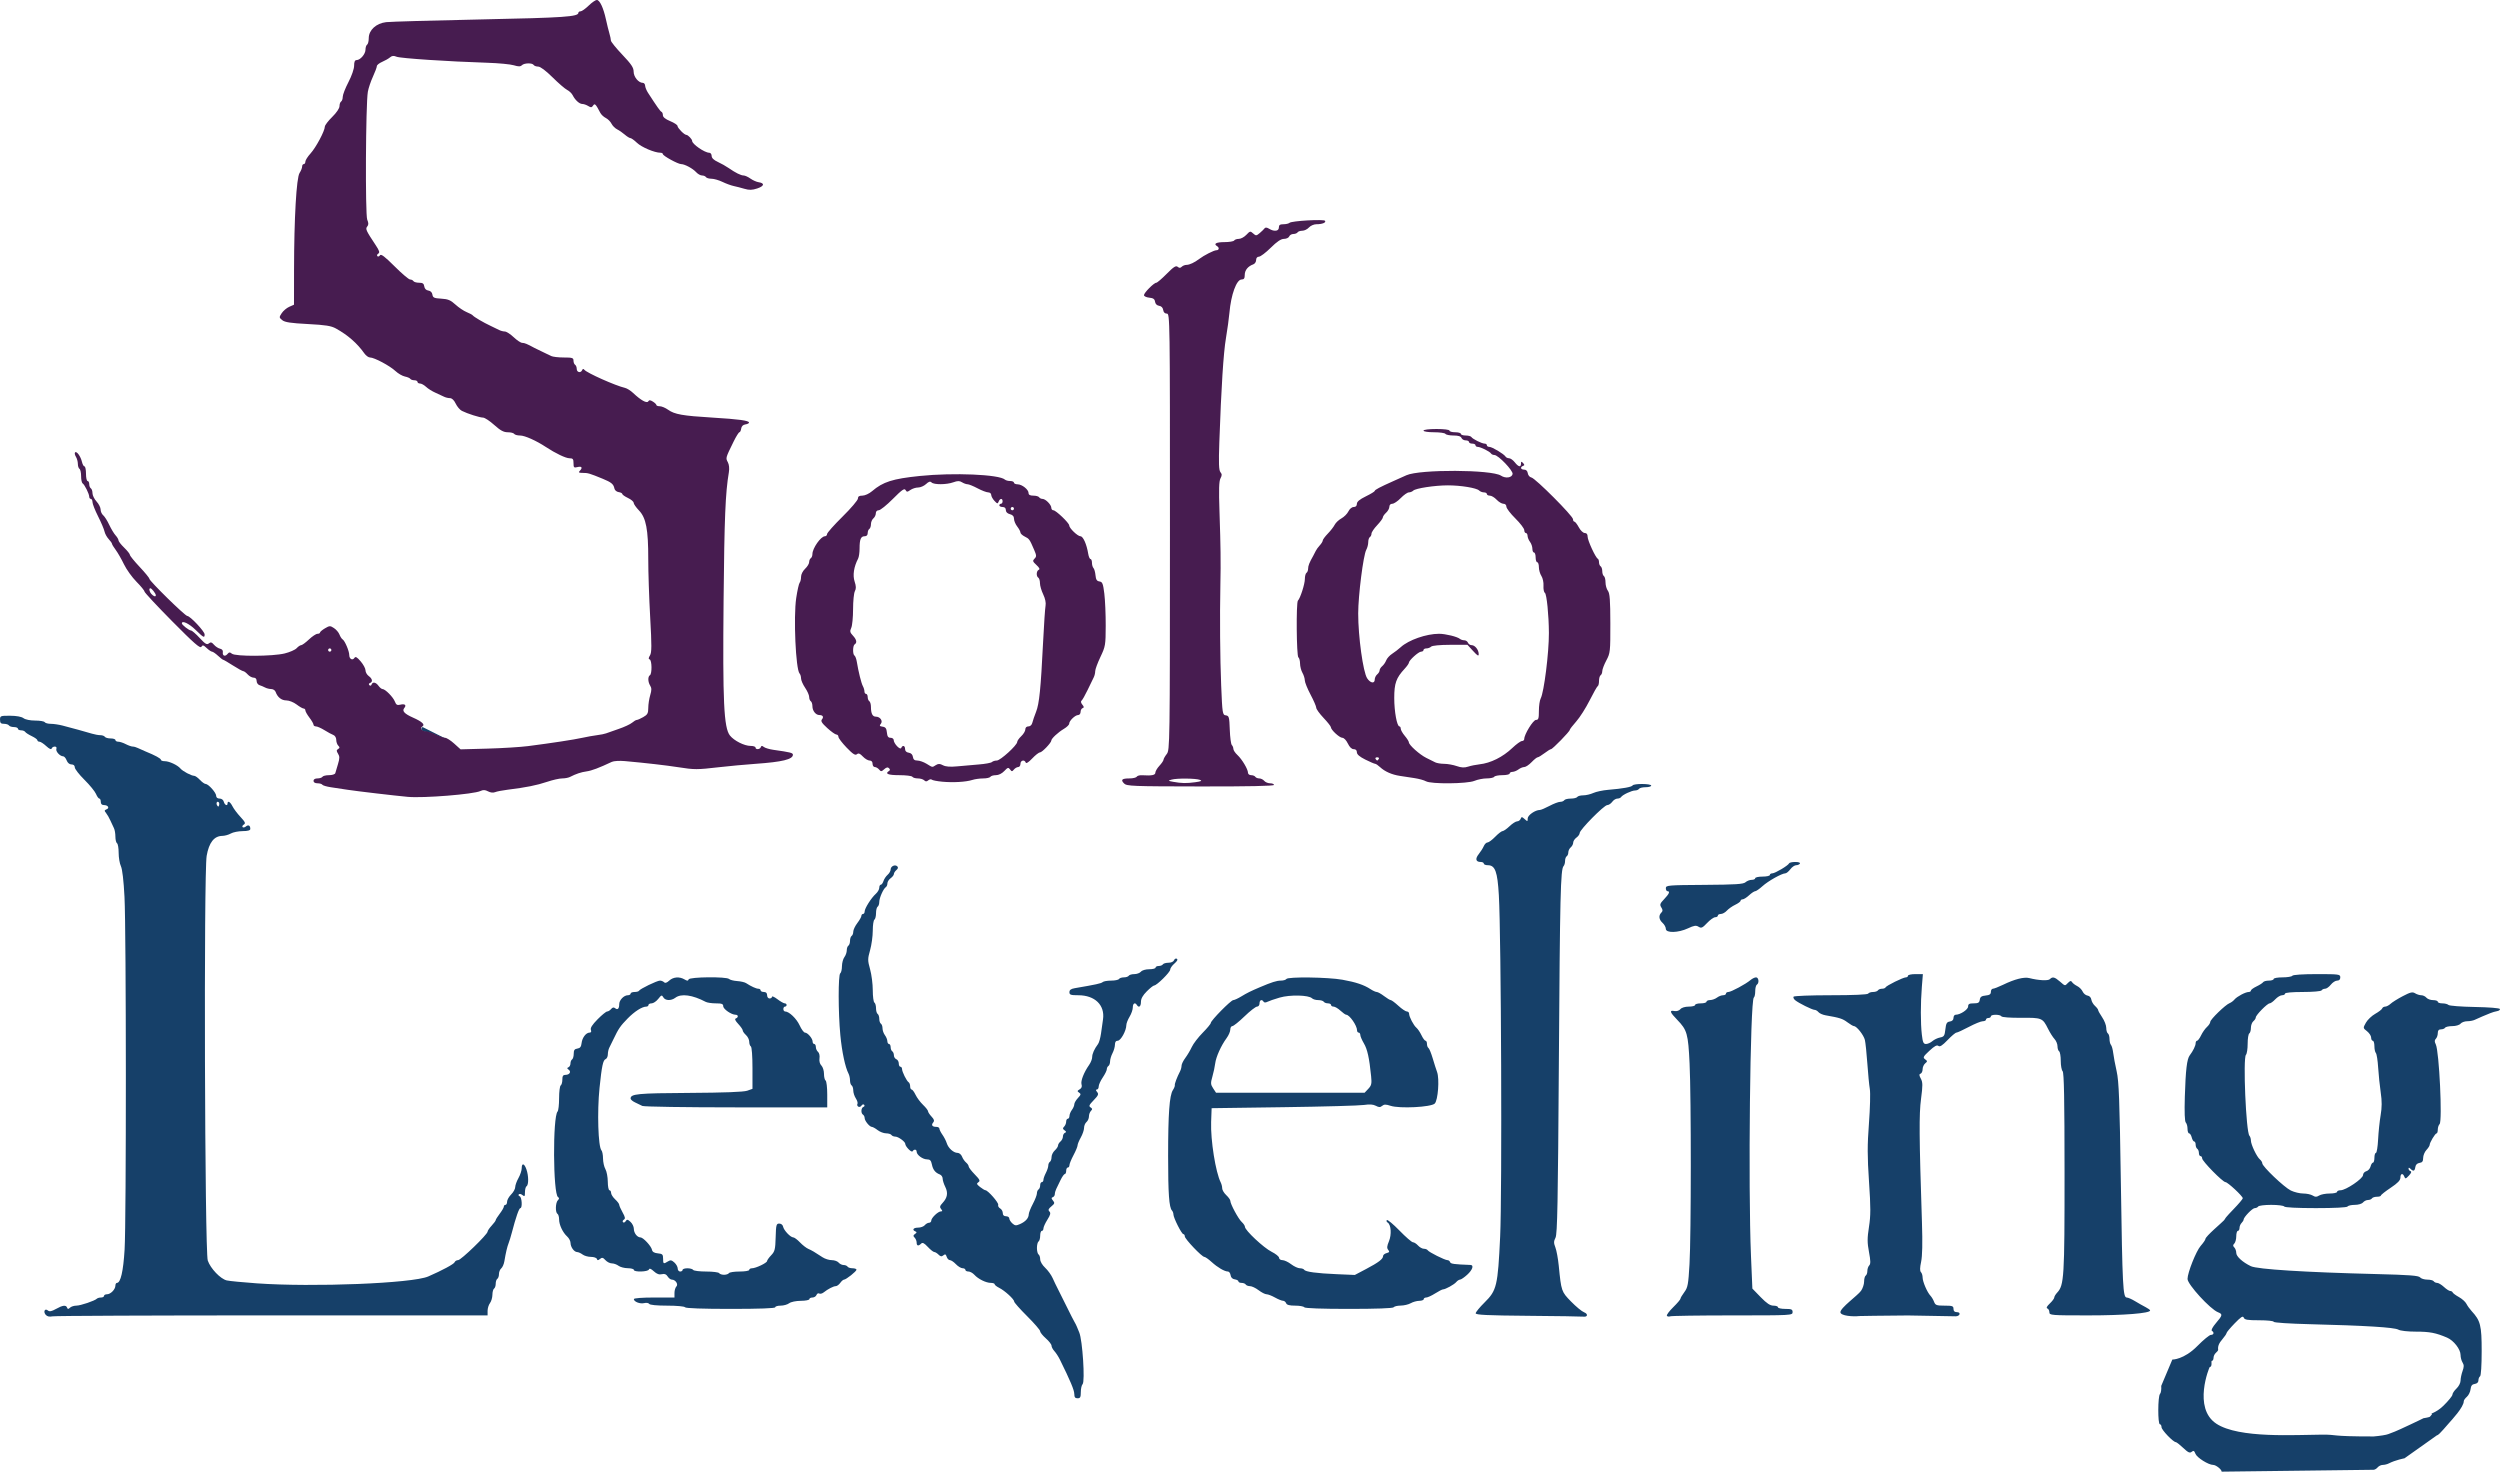
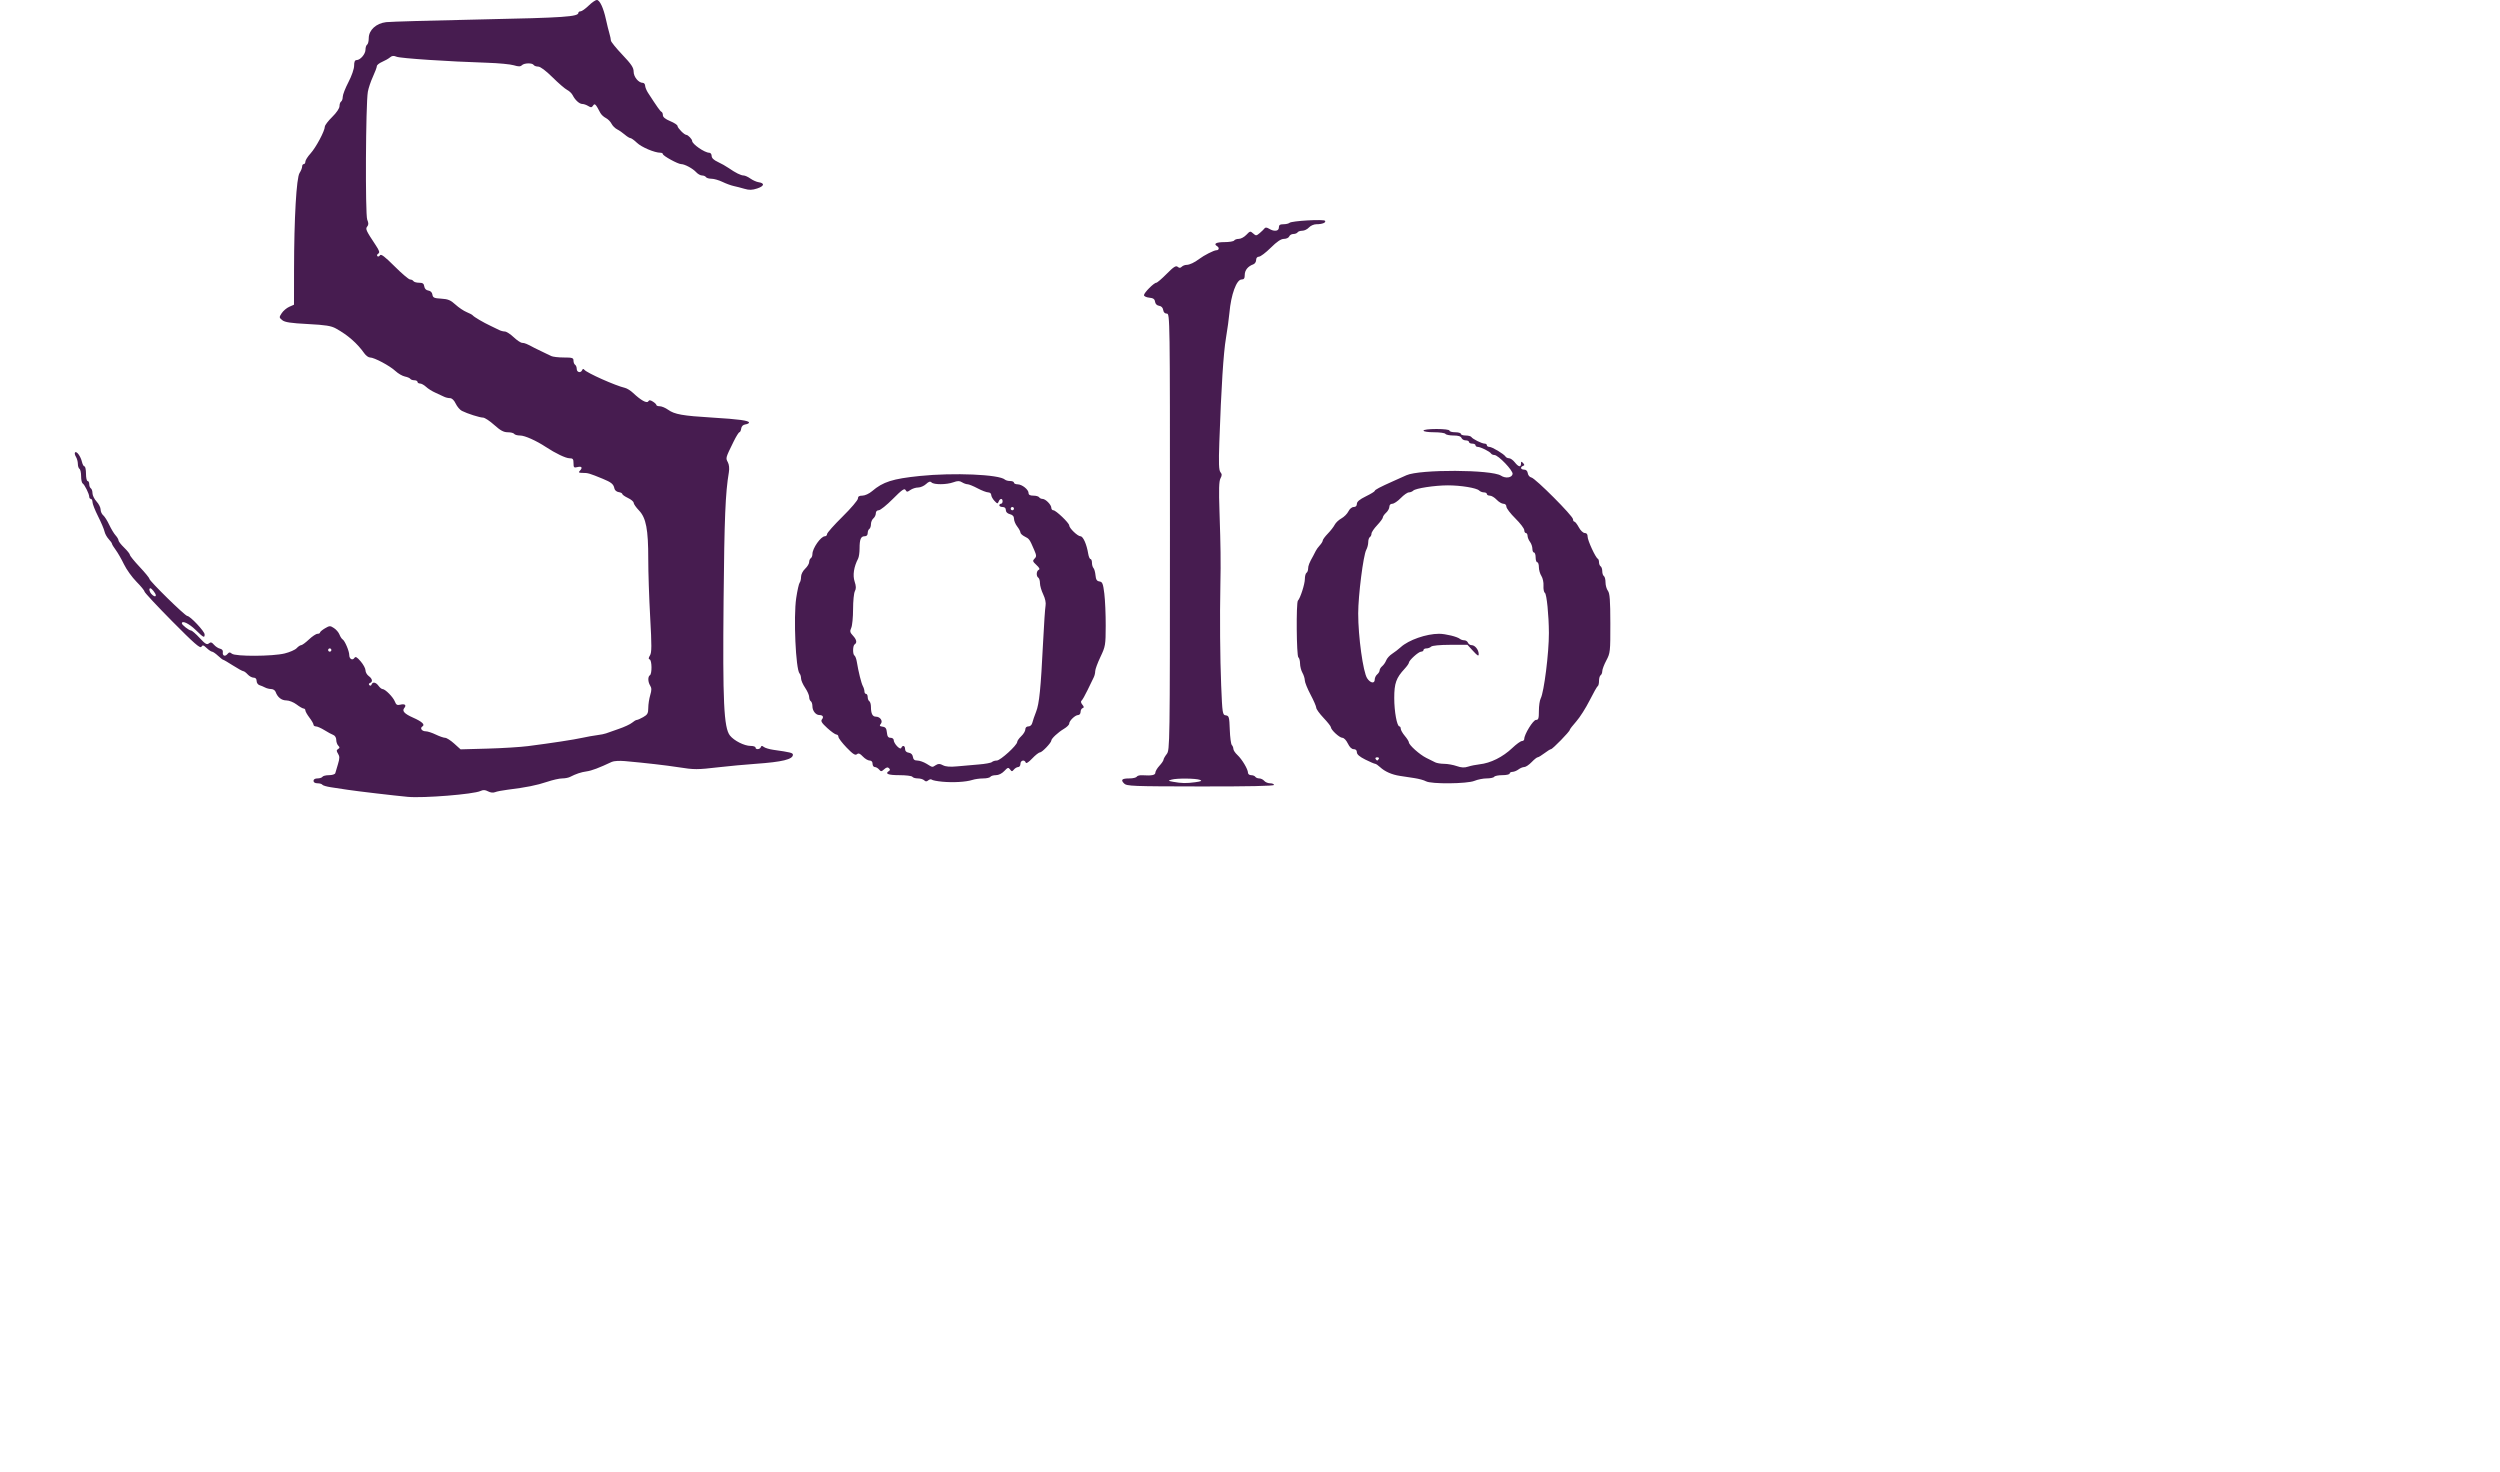
<svg xmlns="http://www.w3.org/2000/svg" xml:space="preserve" viewBox="0 0 492.25 289.77" version="1.1" height="289.77" width="492.25" id="svg1">
  <title id="title1">Solo Leveling (English web novel and webtoon)</title>
  <desc id="desc1">Fantasy web novel by Chugong, this logo is used for the English version of the web novel and webtoon</desc>
  <g transform="translate(1.595 364.84)" id="g1">
-     <path style="paint-order:stroke fill markers" fill="#164069" d="m471.85-77.701s-1.753 0.325-3.116 1.018c-0.306 0.155-0.828 0.283-1.161 0.283s-0.784 0.216-1.004 0.48-0.581 0.48-0.805 0.48l-29.915 0.369c0-0.436-1.126-1.33-1.675-1.33-0.925 0-3.198-1.429-3.489-2.195-0.23-0.605-0.377-0.681-0.739-0.38-0.361 0.3-0.695 0.147-1.661-0.765-0.665-0.627-1.318-1.141-1.452-1.141-0.519 0-2.824-2.405-2.824-2.947 0-0.315-0.144-0.573-0.32-0.573-0.437 0-0.416-5.536 0.022-5.974 0.188-0.188 0.296-0.901 0.24-1.584l2.184-5.182s2.255 0.052 4.961-2.699c1.17-1.189 2.358-2.162 2.64-2.162 0.573 0 0.688-0.494 0.187-0.804-0.189-0.117 0.148-0.755 0.8-1.516 1.322-1.545 1.364-1.763 0.406-2.138-1.531-0.6-6-5.483-6-6.556 0-1.222 1.692-5.486 2.577-6.494 0.519-0.591 0.943-1.204 0.943-1.362 0-0.523 3.386-3.345 3.645-3.673 0.035-0.044 0.354-0.46 0.257-0.364-0.053 0.053 0.041-0.196 1.685-1.893 0.975-1.007 1.773-1.954 1.773-2.104 0-0.409-2.97-3.175-3.41-3.175-0.533 0-4.59-4.132-4.59-4.675 0-0.245-0.144-0.445-0.32-0.445s-0.32-0.28-0.32-0.621-0.144-0.71-0.32-0.819c-0.176-0.109-0.32-0.477-0.32-0.819s-0.128-0.621-0.285-0.621-0.376-0.36-0.486-0.8c-0.11-0.44-0.342-0.8-0.515-0.8-0.173 0-0.314-0.403-0.314-0.896s-0.151-1.047-0.337-1.232c-0.219-0.219-0.286-2.005-0.192-5.104 0.16-5.271 0.413-7.405 0.963-8.127 0.663-0.871 1.165-1.904 1.165-2.396 0-0.266 0.128-0.484 0.284-0.484 0.156 0 0.509-0.476 0.785-1.057s0.796-1.324 1.157-1.65c0.36-0.326 0.655-0.781 0.655-1.01 0-0.477 2.995-3.379 3.806-3.687 0.295-0.112 0.727-0.433 0.959-0.713 0.49-0.591 2.177-1.482 2.804-1.482 0.237 0 0.431-0.128 0.431-0.284 0-0.156 0.498-0.52 1.106-0.809 0.609-0.289 1.193-0.665 1.299-0.836 0.106-0.171 0.616-0.311 1.134-0.311s0.941-0.144 0.941-0.32 0.784-0.32 1.741-0.32 1.83-0.144 1.939-0.32c0.117-0.189 2.083-0.32 4.819-0.32 4.408 0 4.621 0.029 4.621 0.64 0 0.419-0.213 0.64-0.617 0.64-0.339 0-0.9 0.36-1.246 0.8-0.346 0.44-0.852 0.8-1.124 0.8-0.272 0-0.584 0.144-0.693 0.32-0.112 0.182-1.71 0.32-3.699 0.32-2.121 0-3.501 0.126-3.501 0.32 0 0.176-0.263 0.32-0.584 0.32s-0.922 0.36-1.336 0.8c-0.413 0.44-0.913 0.8-1.111 0.8-0.456 0-2.729 2.311-2.729 2.774 0 0.191-0.216 0.527-0.48 0.746s-0.48 0.804-0.48 1.3c0 0.496-0.144 0.991-0.32 1.1-0.176 0.109-0.32 1.024-0.32 2.035s-0.151 1.988-0.335 2.172c-0.611 0.611 0.015 15.245 0.682 15.937 0.161 0.167 0.293 0.59 0.293 0.939 0 0.791 1.153 3.213 1.776 3.73 0.255 0.212 0.464 0.555 0.464 0.762 0 0.614 4.302 4.713 5.62 5.354 0.668 0.325 1.767 0.591 2.442 0.591 0.675 0 1.513 0.179 1.863 0.397 0.506 0.316 0.765 0.316 1.271 0 0.35-0.218 1.286-0.397 2.08-0.397s1.444-0.144 1.444-0.32 0.312-0.32 0.694-0.32c1.037 0 4.42-2.286 4.423-2.99 2e-3 -0.324 0.292-0.666 0.646-0.758 0.354-0.093 0.73-0.511 0.835-0.93 0.105-0.419 0.32-0.762 0.476-0.762s0.285-0.432 0.285-0.96 0.133-0.96 0.296-0.96 0.357-1.188 0.431-2.64c0.074-1.452 0.298-3.599 0.498-4.772 0.265-1.556 0.27-2.766 0.018-4.48-0.19-1.291-0.417-3.5-0.505-4.908-0.088-1.408-0.29-2.697-0.449-2.864s-0.29-0.779-0.29-1.36-0.144-1.056-0.32-1.056-0.32-0.278-0.32-0.617c0-0.339-0.364-0.903-0.809-1.253-0.808-0.636-0.809-0.636-0.223-1.684 0.322-0.576 1.148-1.363 1.835-1.748s1.304-0.862 1.37-1.059 0.33-0.359 0.587-0.359 0.737-0.252 1.068-0.56c0.331-0.308 1.414-0.985 2.407-1.504 1.506-0.788 1.908-0.88 2.421-0.56 0.338 0.211 0.887 0.384 1.22 0.384s0.784 0.216 1.004 0.48 0.813 0.48 1.319 0.48 0.921 0.144 0.921 0.32 0.403 0.32 0.896 0.32 1.036 0.14 1.207 0.311 2.504 0.351 5.185 0.4c2.86 0.052 4.906 0.219 4.953 0.404 0.044 0.174-0.209 0.361-0.561 0.416-0.352 0.056-0.964 0.237-1.36 0.404s-1.116 0.464-1.6 0.661c-0.484 0.197-1.13 0.485-1.436 0.64-0.306 0.155-0.972 0.283-1.481 0.283s-1.104 0.216-1.323 0.48c-0.227 0.273-0.925 0.48-1.62 0.48-0.672 0-1.311 0.144-1.42 0.32-0.109 0.176-0.477 0.32-0.819 0.32-0.435 0-0.621 0.221-0.621 0.736 0 0.405-0.17 0.906-0.378 1.113-0.283 0.283-0.288 0.559-0.017 1.104 0.669 1.347 1.327 15.122 0.75 15.699-0.196 0.196-0.356 0.687-0.356 1.092s-0.108 0.737-0.24 0.738c-0.276 2e-3 -1.36 1.817-1.36 2.277 0 0.169-0.288 0.617-0.64 0.994-0.352 0.378-0.64 1.082-0.64 1.564 0 0.666-0.173 0.902-0.72 0.98-0.463 0.066-0.757 0.36-0.822 0.822-0.115 0.807-0.387 0.903-0.954 0.336-0.267-0.267-0.384-0.275-0.384-0.027 0 0.197 0.174 0.415 0.386 0.486 0.257 0.086 0.153 0.38-0.311 0.877-0.611 0.656-0.722 0.683-0.901 0.218-0.295-0.768-0.775-0.651-0.775 0.19-3.2e-4 0.524-0.523 1.068-1.92 2-1.056 0.704-1.919 1.388-1.92 1.52-2.4e-4 0.132-0.352 0.24-0.782 0.24s-0.87 0.144-0.979 0.32c-0.109 0.176-0.46 0.32-0.78 0.32s-0.761 0.216-0.98 0.48c-0.227 0.273-0.925 0.48-1.62 0.48-0.672 0-1.311 0.144-1.42 0.32-0.121 0.195-2.557 0.32-6.24 0.32-3.683 0-6.119-0.125-6.24-0.32-0.109-0.176-1.261-0.32-2.56-0.32-1.299 0-2.451 0.144-2.56 0.32-0.109 0.176-0.415 0.32-0.68 0.32-0.468 0-2.2 1.799-2.2 2.285 0 0.134-0.18 0.423-0.4 0.643s-0.4 0.659-0.4 0.976-0.144 0.576-0.32 0.576-0.32 0.475-0.32 1.056-0.173 1.229-0.384 1.44c-0.299 0.299-0.299 0.469 0 0.768 0.211 0.211 0.384 0.698 0.384 1.082 0 0.695 1.26 1.836 2.88 2.608 1.282 0.611 10.691 1.201 24.71 1.55 6.448 0.161 8.31 0.301 8.599 0.65 0.203 0.245 0.847 0.445 1.431 0.445s1.151 0.144 1.26 0.32c0.109 0.176 0.412 0.32 0.673 0.32 0.261 0 0.863 0.36 1.338 0.8s1.032 0.8 1.239 0.8c0.207 0 0.425 0.129 0.483 0.286 0.059 0.157 0.611 0.565 1.227 0.906s1.28 0.937 1.476 1.326c0.196 0.388 0.649 1.025 1.009 1.414 1.768 1.916 1.996 2.818 1.996 7.899 0 2.836-0.13 4.852-0.32 4.969-0.176 0.109-0.32 0.467-0.32 0.797 0 0.377-0.266 0.637-0.72 0.701-0.53 0.075-0.748 0.352-0.828 1.049-0.059 0.521-0.383 1.185-0.72 1.478-0.337 0.292-0.612 0.678-0.612 0.857 0 1.195-2.393 3.725-2.97 4.385l-1.033 1.183c-0.45 0.514-1.095 1.199-1.271 1.153zm-6.08-4.301c1.232-0.101 2.528-0.308 2.88-0.461 0.352-0.153 0.928-0.374 1.28-0.491 0.557-0.185 5.706-2.636 5.656-2.64 0 0 1.021-0.151 1.269-0.289 0 0 0.493-0.542 0.41-0.554-0.507-0.072 0.751-0.151 2.237-1.602 0.983-0.96 1.788-1.949 1.788-2.198 0-0.249 0.36-0.79 0.8-1.204 0.44-0.414 0.8-1.112 0.8-1.553 0-0.441 0.175-1.286 0.389-1.877 0.305-0.844 0.305-1.21 0-1.698-0.214-0.343-0.389-1.007-0.389-1.477 0-1.119-1.348-2.857-2.648-3.414-2.212-0.947-3.42-1.181-6.116-1.181-1.644 0-3.087-0.164-3.497-0.398-0.781-0.445-6.541-0.798-17.419-1.069-4.056-0.101-7.12-0.305-7.12-0.475 0-0.164-1.281-0.298-2.846-0.298-2.325 0-2.882-0.095-3.044-0.517-0.157-0.409-0.531-0.174-1.794 1.13-0.878 0.906-1.596 1.764-1.596 1.907s-0.36 0.678-0.8 1.19c-0.707 0.822-0.941 1.401-0.849 2.099 0.015 0.115-0.184 0.385-0.442 0.599-0.258 0.214-0.47 0.66-0.47 0.991s-0.153 0.601-0.34 0.601c-0.191 0 0.176 1.155-0.409 1.208-0.076 7e-3 -3.368 8.052 1.284 11.143 4.465 2.966 15.612 2.191 20.814 2.169 3.392-0.014 1.2 0.357 10.17 0.357zm-255.84-8.374c0-0.743-0.77-2.581-2.836-6.766-0.288-0.584-0.776-1.334-1.084-1.667s-0.56-0.812-0.56-1.065c0-0.253-0.504-0.903-1.12-1.444-0.616-0.541-1.12-1.171-1.12-1.401 0-0.23-1.152-1.562-2.56-2.962-1.408-1.4-2.56-2.7-2.56-2.89 0-0.458-1.855-2.15-2.96-2.7-0.484-0.241-0.88-0.558-0.88-0.704s-0.338-0.266-0.751-0.266c-0.945 0-2.488-0.759-3.247-1.598-0.32-0.353-0.847-0.642-1.172-0.642s-0.59-0.144-0.59-0.32-0.252-0.322-0.56-0.326c-0.308-3e-3 -0.899-0.363-1.314-0.8s-0.945-0.794-1.178-0.794c-0.234 0-0.519-0.296-0.633-0.657-0.164-0.518-0.302-0.579-0.653-0.288-0.342 0.284-0.562 0.251-0.956-0.143-0.281-0.281-0.66-0.512-0.841-0.512-0.181 0-0.753-0.454-1.272-1.009-0.713-0.763-1.033-0.919-1.312-0.64-0.535 0.535-0.881 0.454-0.881-0.207 0-0.317-0.179-0.755-0.397-0.973-0.316-0.316-0.3-0.465 0.08-0.728 0.36-0.249 0.379-0.371 0.077-0.493-0.729-0.296-0.414-0.749 0.521-0.749 0.506 0 1.1-0.216 1.319-0.48s0.597-0.48 0.839-0.48 0.441-0.191 0.441-0.424c0-0.534 1.341-1.816 1.9-1.816 0.33 0 0.337-0.099 0.033-0.465-0.309-0.373-0.251-0.609 0.293-1.194 0.958-1.028 1.117-1.99 0.525-3.176-0.281-0.563-0.511-1.295-0.511-1.625s-0.252-0.696-0.56-0.813c-0.883-0.334-1.353-0.932-1.564-1.989-0.152-0.76-0.364-0.979-0.952-0.979-0.847 0-2.044-0.885-2.044-1.511 0-0.491-0.52-0.541-0.807-0.078-0.194 0.314-1.433-0.951-1.433-1.464 0-0.425-1.37-1.427-1.95-1.427-0.315 0-0.661-0.144-0.77-0.32-0.109-0.176-0.585-0.323-1.059-0.327-0.474-4e-3 -1.221-0.289-1.661-0.633-0.44-0.344-0.948-0.629-1.129-0.633-0.459-0.01-1.431-1.2-1.431-1.752 0-0.252-0.144-0.546-0.32-0.655-0.454-0.28-0.397-1.359 0.08-1.53 0.22-0.079 0.284-0.266 0.143-0.417s-0.377-0.08-0.524 0.157c-0.147 0.237-0.429 0.331-0.628 0.209-0.199-0.123-0.274-0.363-0.168-0.535s-0.036-0.661-0.315-1.087c-0.279-0.426-0.508-1.131-0.508-1.567s-0.144-0.881-0.32-0.99c-0.176-0.109-0.32-0.551-0.32-0.983s-0.132-1.036-0.293-1.341c-0.65-1.232-1.296-4.262-1.612-7.571-0.428-4.479-0.437-11.923-0.014-12.184 0.176-0.109 0.325-0.729 0.33-1.379 6e-3 -0.65 0.222-1.461 0.48-1.802 0.258-0.342 0.47-0.945 0.47-1.341s0.144-0.809 0.32-0.918c0.176-0.109 0.32-0.541 0.32-0.96 0-0.419 0.144-0.851 0.32-0.96 0.176-0.109 0.32-0.487 0.32-0.84s0.36-1.114 0.8-1.691 0.8-1.215 0.8-1.419 0.144-0.37 0.32-0.37 0.32-0.219 0.32-0.486c0-0.617 1.305-2.684 2.199-3.483 0.375-0.335 0.682-0.875 0.682-1.2s0.134-0.59 0.298-0.59 0.401-0.324 0.526-0.72c0.125-0.396 0.495-0.953 0.822-1.238 0.327-0.285 0.594-0.757 0.594-1.05 0-0.639 0.877-1.043 1.315-0.605 0.203 0.203 0.139 0.456-0.182 0.722-0.271 0.225-0.494 0.576-0.494 0.78 0 0.204-0.288 0.578-0.64 0.831-0.352 0.254-0.64 0.709-0.64 1.012s-0.135 0.634-0.3 0.736c-0.486 0.3-1.3 2.131-1.3 2.923 0 0.403-0.144 0.821-0.32 0.93-0.176 0.109-0.32 0.685-0.32 1.28 0 0.595-0.144 1.171-0.32 1.28-0.176 0.109-0.32 1.08-0.32 2.158s-0.237 2.806-0.527 3.84c-0.49 1.746-0.49 2.014 0 3.776 0.29 1.043 0.527 2.898 0.527 4.123s0.144 2.315 0.32 2.424c0.176 0.109 0.32 0.613 0.32 1.12 0 0.507 0.144 1.011 0.32 1.12 0.176 0.109 0.32 0.541 0.32 0.96 0 0.419 0.144 0.851 0.32 0.96 0.176 0.109 0.32 0.522 0.32 0.918s0.211 0.999 0.47 1.341c0.258 0.342 0.474 0.873 0.48 1.181 6e-3 0.308 0.154 0.56 0.33 0.56s0.32 0.28 0.32 0.621 0.144 0.71 0.32 0.819c0.176 0.109 0.32 0.462 0.32 0.785 0 0.323 0.216 0.67 0.48 0.771 0.264 0.101 0.48 0.477 0.48 0.834 0 0.358 0.144 0.65 0.32 0.65s0.32 0.194 0.32 0.431c0 0.55 0.907 2.378 1.3 2.622 0.165 0.102 0.3 0.465 0.3 0.806s0.128 0.621 0.284 0.621c0.156 0 0.506 0.468 0.778 1.04 0.272 0.572 0.936 1.463 1.476 1.98 0.54 0.517 0.982 1.084 0.982 1.259s0.309 0.649 0.687 1.051c0.531 0.565 0.604 0.831 0.323 1.17-0.43 0.518-0.174 0.86 0.644 0.86 0.323 0 0.587 0.158 0.587 0.351s0.269 0.733 0.598 1.2c0.329 0.467 0.71 1.209 0.846 1.649 0.307 0.992 1.338 1.92 2.133 1.92 0.33 0 0.724 0.329 0.878 0.733 0.153 0.403 0.51 0.925 0.792 1.159 0.282 0.234 0.513 0.582 0.513 0.773s0.539 0.899 1.198 1.574c0.994 1.018 1.117 1.279 0.72 1.536-0.403 0.261-0.352 0.409 0.322 0.94 0.44 0.347 0.914 0.634 1.053 0.638 0.502 0.014 2.658 2.475 2.523 2.88-0.076 0.228 0.096 0.547 0.383 0.707 0.287 0.16 0.521 0.573 0.521 0.916 0 0.411 0.219 0.624 0.64 0.624 0.352 0 0.64 0.194 0.64 0.43s0.269 0.674 0.599 0.972c0.514 0.465 0.729 0.484 1.52 0.134 1.087-0.481 1.697-1.166 1.711-1.919 6e-3 -0.299 0.37-1.22 0.81-2.048 0.44-0.828 0.8-1.763 0.8-2.078s0.144-0.662 0.32-0.771c0.176-0.109 0.32-0.477 0.32-0.819s0.144-0.621 0.32-0.621 0.32-0.2 0.32-0.443c0-0.244 0.215-0.856 0.478-1.36 0.263-0.504 0.479-1.16 0.48-1.458 1e-3 -0.298 0.146-0.63 0.322-0.739 0.176-0.109 0.32-0.527 0.32-0.929 0-0.402 0.288-0.992 0.64-1.311 0.352-0.319 0.64-0.755 0.64-0.97s0.216-0.57 0.48-0.79 0.48-0.657 0.48-0.973 0.18-0.647 0.4-0.736c0.301-0.122 0.282-0.244-0.077-0.493-0.38-0.264-0.396-0.412-0.08-0.728 0.219-0.219 0.397-0.657 0.397-0.973s0.144-0.576 0.32-0.576 0.325-0.252 0.33-0.56c6e-3 -0.308 0.222-0.84 0.48-1.181 0.258-0.342 0.47-0.836 0.47-1.099s0.32-0.819 0.712-1.236c0.605-0.644 0.641-0.804 0.24-1.067-0.405-0.265-0.39-0.357 0.102-0.647 0.385-0.226 0.507-0.548 0.372-0.973-0.208-0.655 0.455-2.358 1.498-3.847 0.327-0.467 0.595-1.153 0.595-1.524 0-0.656 0.426-1.607 1.159-2.586 0.198-0.264 0.461-1.2 0.585-2.08 0.124-0.88 0.3-2.131 0.392-2.78 0.396-2.797-1.599-4.739-4.869-4.739-1.5 0-1.747-0.086-1.747-0.605 0-0.433 0.296-0.656 1.04-0.783 4.198-0.717 5.237-0.944 5.504-1.2 0.167-0.161 0.915-0.292 1.661-0.292s1.446-0.144 1.555-0.32c0.109-0.176 0.541-0.32 0.96-0.32 0.419 0 0.851-0.144 0.96-0.32 0.109-0.176 0.604-0.32 1.1-0.32s1.081-0.216 1.3-0.48c0.229-0.276 0.927-0.48 1.639-0.48 0.682 0 1.241-0.144 1.241-0.32s0.28-0.32 0.621-0.32 0.71-0.144 0.819-0.32c0.109-0.176 0.606-0.32 1.105-0.32 0.527 0 0.987-0.209 1.099-0.5 0.106-0.275 0.353-0.401 0.549-0.28 0.231 0.143 0.062 0.474-0.478 0.938-0.459 0.394-0.834 0.934-0.834 1.199 0 0.505-2.65 3.123-3.161 3.123-0.162 0-0.814 0.518-1.447 1.152-0.793 0.793-1.152 1.441-1.152 2.08 0 0.916-0.415 1.231-0.8 0.608-0.363-0.587-0.8-0.329-0.8 0.472 0 0.436-0.287 1.264-0.639 1.84-0.351 0.576-0.639 1.325-0.64 1.663-2e-3 1.075-1.087 3.048-1.681 3.057-0.375 6e-3 -0.56 0.261-0.56 0.772 0 0.42-0.215 1.176-0.478 1.68-0.263 0.504-0.479 1.232-0.48 1.618-1e-3 0.386-0.146 0.79-0.322 0.899-0.176 0.109-0.32 0.399-0.32 0.645s-0.36 0.977-0.8 1.626-0.8 1.447-0.8 1.774-0.162 0.595-0.359 0.595c-0.244 0-0.228 0.158 0.05 0.493 0.345 0.415 0.237 0.67-0.677 1.614-0.895 0.924-1.003 1.172-0.613 1.414 0.377 0.233 0.393 0.374 0.076 0.69-0.219 0.219-0.397 0.711-0.397 1.094s-0.216 0.876-0.48 1.095-0.48 0.736-0.48 1.149c0 0.413-0.288 1.264-0.64 1.891-0.352 0.627-0.64 1.33-0.64 1.562s-0.36 1.1-0.8 1.927c-0.44 0.828-0.8 1.713-0.8 1.968s-0.144 0.463-0.32 0.463-0.32 0.288-0.32 0.64-0.121 0.64-0.27 0.64c-0.148 0-0.529 0.54-0.847 1.2s-0.7 1.45-0.85 1.756c-0.15 0.306-0.273 0.762-0.273 1.013s-0.18 0.518-0.4 0.592c-0.312 0.105-0.304 0.251 0.038 0.665 0.38 0.46 0.337 0.612-0.32 1.149-0.584 0.477-0.671 0.707-0.38 1.004 0.291 0.296 0.199 0.667-0.4 1.616-0.428 0.678-0.778 1.451-0.778 1.718 0 0.267-0.144 0.486-0.32 0.486s-0.32 0.423-0.32 0.941-0.144 1.03-0.32 1.139c-0.176 0.109-0.32 0.685-0.32 1.28 0 0.595 0.144 1.171 0.32 1.28 0.176 0.109 0.32 0.537 0.32 0.952 0 0.429 0.421 1.146 0.975 1.661 0.536 0.499 1.198 1.411 1.471 2.027s0.759 1.624 1.079 2.24 1.111 2.2 1.757 3.52 1.306 2.616 1.468 2.88c0.162 0.264 0.378 0.696 0.481 0.96s0.31 0.768 0.461 1.12c0.639 1.49 1.169 9.667 0.66 10.176-0.194 0.194-0.352 0.899-0.352 1.568 0 1.003-0.112 1.216-0.64 1.216-0.481 0-0.64-0.213-0.64-0.856zm-202.53-15.582c-0.527-0.635-0.157-1.342 0.442-0.845 0.31 0.258 0.721 0.178 1.581-0.304 1.333-0.749 1.986-0.824 2.196-0.253 0.117 0.32 0.231 0.32 0.571 0 0.233-0.22 0.791-0.4 1.24-0.4 0.824-2.6e-4 3.634-0.951 4.055-1.372 0.125-0.125 0.492-0.228 0.815-0.228 0.323 0 0.587-0.144 0.587-0.32s0.266-0.32 0.59-0.32c0.714 0 1.65-0.967 1.65-1.705 0-0.294 0.137-0.535 0.305-0.535 0.725 0 1.25-2.289 1.506-6.56 0.343-5.724 0.326-62.66-0.021-69.44-0.163-3.194-0.429-5.47-0.706-6.049-0.244-0.511-0.444-1.69-0.444-2.621s-0.144-1.781-0.32-1.89c-0.176-0.109-0.32-0.695-0.32-1.303s-0.127-1.355-0.283-1.661c-0.155-0.306-0.473-0.988-0.706-1.516s-0.616-1.194-0.851-1.48c-0.362-0.44-0.348-0.551 0.086-0.718 0.66-0.253 0.306-0.842-0.505-0.842-0.408 0-0.621-0.22-0.621-0.64 0-0.352-0.127-0.64-0.281-0.64s-0.45-0.408-0.657-0.907c-0.207-0.499-1.232-1.754-2.279-2.79-1.047-1.036-1.903-2.14-1.903-2.454 0-0.359-0.24-0.57-0.648-0.57-0.397 0-0.766-0.31-0.952-0.8-0.167-0.44-0.476-0.8-0.687-0.8-0.627 0-1.523-0.985-1.337-1.47 0.102-0.265-0.027-0.45-0.315-0.45-0.268 0-0.546 0.174-0.616 0.387-0.082 0.246-0.468 0.072-1.063-0.48-0.514-0.477-1.116-0.867-1.338-0.867-0.222 0-0.403-0.128-0.403-0.284 0-0.156-0.498-0.52-1.106-0.809-0.609-0.289-1.193-0.665-1.299-0.836-0.106-0.171-0.472-0.311-0.814-0.311s-0.621-0.144-0.621-0.32-0.351-0.32-0.781-0.32-0.87-0.144-0.979-0.32-0.549-0.32-0.979-0.32c-0.62 0-0.781-0.165-0.781-0.8 0-0.769 0.077-0.8 2-0.79 1.249 6e-3 2.233 0.187 2.621 0.48 0.363 0.275 1.319 0.47 2.301 0.47 0.924 0 1.769 0.144 1.878 0.32s0.641 0.32 1.182 0.32c0.541 0 1.577 0.152 2.301 0.338 1.771 0.455 4.614 1.238 5.82 1.604 0.54 0.164 1.288 0.298 1.661 0.298 0.373 0 0.767 0.144 0.876 0.32 0.109 0.176 0.621 0.32 1.139 0.32s0.941 0.144 0.941 0.32 0.252 0.321 0.56 0.322c0.308 1e-3 0.972 0.217 1.477 0.48 0.504 0.263 1.118 0.478 1.364 0.478s0.698 0.127 1.003 0.283c0.306 0.155 0.988 0.459 1.516 0.674 1.927 0.785 3.04 1.391 3.04 1.654 0 0.148 0.338 0.27 0.751 0.27 0.879 0 2.535 0.772 3.089 1.44 0.442 0.532 2.152 1.44 2.713 1.44 0.206 0 0.713 0.36 1.127 0.8 0.413 0.44 0.916 0.8 1.116 0.8 0.551 0 2.084 1.72 2.084 2.337 0 0.337 0.253 0.542 0.67 0.542 0.401 0 0.737 0.257 0.837 0.64 0.171 0.654 0.733 0.899 0.733 0.32 0-0.62 0.537-0.31 0.97 0.56 0.241 0.484 0.948 1.426 1.572 2.093 0.927 0.992 1.048 1.266 0.666 1.503-0.258 0.159-0.368 0.39-0.245 0.513 0.123 0.123 0.42 0.06 0.66-0.14 0.479-0.397 0.858-0.183 0.858 0.485 0 0.294-0.472 0.43-1.52 0.438-0.836 6e-3 -1.88 0.217-2.32 0.469-0.44 0.252-1.197 0.462-1.683 0.469-1.604 0.021-2.619 1.318-3.071 3.927-0.584 3.366-0.379 77.925 0.218 79.688 0.526 1.552 2.506 3.626 3.736 3.913 0.528 0.123 3.192 0.382 5.92 0.575 11.134 0.787 30.637 4e-3 33.76-1.356 2.788-1.214 5.049-2.434 5.189-2.801 0.087-0.228 0.399-0.414 0.692-0.414 0.562 0 5.799-5.067 5.799-5.61 0-0.174 0.36-0.705 0.8-1.179s0.8-0.963 0.8-1.087 0.36-0.696 0.8-1.273 0.8-1.202 0.8-1.39c0-0.188 0.144-0.341 0.32-0.341s0.32-0.281 0.32-0.625 0.36-0.985 0.8-1.425 0.8-1.09 0.8-1.445c0-0.355 0.288-1.158 0.64-1.784 0.352-0.627 0.64-1.495 0.64-1.93 0-1.105 0.509-0.985 0.929 0.217 0.439 1.258 0.456 3.05 0.031 3.312-0.176 0.109-0.32 0.639-0.32 1.178 0 0.842-0.069 0.923-0.488 0.576-0.268-0.223-0.592-0.293-0.72-0.155-0.128 0.137-0.052 0.314 0.168 0.392 0.44 0.157 0.563 2.329 0.132 2.329-0.259 0-0.889 1.811-1.669 4.8-0.207 0.792-0.493 1.728-0.635 2.08-0.276 0.681-0.566 1.912-0.844 3.589-0.094 0.566-0.372 1.196-0.617 1.399-0.245 0.204-0.446 0.704-0.446 1.112 0 0.408-0.144 0.831-0.32 0.94-0.176 0.109-0.32 0.541-0.32 0.96 0 0.419-0.144 0.851-0.32 0.96-0.176 0.109-0.325 0.657-0.33 1.219-6e-3 0.562-0.222 1.301-0.48 1.642s-0.47 1.026-0.47 1.52v0.899h-42.36c-23.298 0-42.782 0.084-43.298 0.188-0.638 0.128-1.069 0.029-1.347-0.306zm34.079-100.91c-0.325-0.325-0.594 0.164-0.327 0.596 0.202 0.326 0.277 0.326 0.385 1e-3 0.074-0.222 0.048-0.491-0.059-0.598zm257.81 101.11c-8.084-0.07-10.32-0.177-10.32-0.496 0-0.224 0.787-1.183 1.748-2.133 2.403-2.373 2.608-3.241 3.068-12.972 0.401-8.491 0.208-59.118-0.257-67.216-0.267-4.649-0.727-5.904-2.167-5.904-0.436 0-0.793-0.144-0.793-0.32s-0.28-0.32-0.621-0.32c-0.969 0-1.12-0.624-0.375-1.552 0.375-0.466 0.821-1.172 0.991-1.568 0.17-0.396 0.501-0.72 0.734-0.72s0.914-0.504 1.511-1.12 1.252-1.12 1.455-1.12 0.822-0.432 1.374-0.96 1.226-0.96 1.498-0.96c0.271 0 0.578-0.222 0.682-0.494 0.168-0.437 0.259-0.431 0.79 0.05 0.569 0.515 0.6 0.509 0.6-0.123 0-0.639 1.485-1.673 2.401-1.673 0.211 0 1.06-0.36 1.888-0.8 0.828-0.44 1.776-0.8 2.109-0.8s0.693-0.144 0.802-0.32c0.109-0.176 0.685-0.32 1.28-0.32 0.595 0 1.171-0.144 1.28-0.32 0.109-0.176 0.636-0.32 1.171-0.32s1.427-0.208 1.981-0.461c0.555-0.254 1.872-0.535 2.928-0.624 2.936-0.248 4.626-0.553 4.821-0.868 0.244-0.394 3.659-0.363 3.659 0.034 0 0.176-0.496 0.32-1.101 0.32s-1.19 0.144-1.299 0.32c-0.109 0.176-0.455 0.32-0.77 0.32-0.663 0-2.491 0.86-2.763 1.3-0.102 0.165-0.433 0.3-0.736 0.3s-0.758 0.288-1.012 0.64c-0.254 0.352-0.693 0.64-0.975 0.64-0.622 0-5.425 4.863-5.425 5.493 0 0.245-0.288 0.654-0.64 0.907-0.352 0.254-0.64 0.7-0.64 0.991 0 0.292-0.216 0.709-0.48 0.929s-0.48 0.66-0.48 0.98c0 0.32-0.144 0.671-0.32 0.78-0.176 0.109-0.32 0.52-0.32 0.915 0 0.394-0.133 0.854-0.295 1.021-0.59 0.608-0.712 5.702-0.927 38.704-0.179 27.558-0.297 33.754-0.658 34.455-0.364 0.708-0.369 1.038-0.027 1.92 0.227 0.586 0.527 2.217 0.666 3.625 0.495 5.012 0.52 5.084 2.425 7.036 0.969 0.993 2.116 1.94 2.548 2.104 0.85 0.323 0.733 0.988-0.152 0.864-0.298-0.042-5.185-0.115-10.861-0.164zm27.326-5e-3c-0.098-0.159 0.463-0.919 1.248-1.688s1.426-1.523 1.426-1.674 0.343-0.733 0.761-1.293c0.679-0.909 0.789-1.503 1.018-5.499 0.331-5.782 0.342-32.671 0.015-39.52-0.28-5.875-0.482-6.589-2.428-8.595-1.468-1.513-1.602-1.936-0.547-1.735 0.431 0.082 0.914-0.069 1.159-0.364 0.251-0.302 0.92-0.506 1.661-0.506 0.682 0 1.241-0.144 1.241-0.32s0.504-0.32 1.12-0.32 1.12-0.144 1.12-0.32 0.324-0.325 0.72-0.33c0.396-6e-3 1-0.222 1.341-0.48s0.882-0.47 1.2-0.47 0.579-0.144 0.579-0.32 0.209-0.32 0.464-0.32c0.543 0 3.437-1.556 4.352-2.34 0.347-0.297 0.845-0.54 1.107-0.54 0.532 0 0.655 1.132 0.156 1.44-0.176 0.109-0.32 0.685-0.32 1.28 0 0.595-0.122 1.157-0.27 1.249-0.729 0.45-1.138 37.391-0.564 50.911l0.272 6.4 1.63 1.68c1.198 1.234 1.867 1.68 2.521 1.68 0.49 0 0.891 0.144 0.891 0.32s0.648 0.32 1.44 0.32c1.227 0 1.44 0.095 1.44 0.64 0 0.628-0.213 0.64-11.814 0.64-6.498 0-12.027 0.082-12.288 0.182-0.261 0.1-0.554 0.052-0.652-0.107zm47.474-0.064c-5.346 0.065-9.238 0.076-9.565 0.115-1.241 0.149-3.703-0.029-3.74-0.739-0.046-0.874 3.41-3.304 4.067-4.237 0.329-0.467 0.598-1.287 0.598-1.821 0-0.534 0.144-1.061 0.32-1.169 0.176-0.109 0.32-0.52 0.32-0.915s0.168-0.885 0.373-1.09c0.284-0.284 0.272-0.909-0.051-2.625-0.352-1.867-0.353-2.714-3e-3 -4.963 0.348-2.237 0.349-3.793 7e-3 -8.884-0.337-5.011-0.339-7.181-0.011-11.535 0.222-2.95 0.3-5.971 0.171-6.715s-0.349-3.009-0.489-5.032c-0.141-2.024-0.36-4.112-0.486-4.64-0.231-0.961-1.622-2.72-2.151-2.72-0.155 0-0.74-0.343-1.3-0.762-0.944-0.706-1.501-0.884-4.287-1.367-0.566-0.098-1.196-0.379-1.399-0.625-0.204-0.245-0.544-0.446-0.757-0.446-0.464 0-3.148-1.333-3.838-1.906-0.269-0.224-0.411-0.534-0.315-0.69 0.097-0.156 3.398-0.284 7.338-0.284 4.43 0 7.238-0.122 7.36-0.32 0.109-0.176 0.541-0.32 0.96-0.32 0.419 0 0.851-0.144 0.96-0.32 0.109-0.176 0.465-0.32 0.792-0.32 0.327 0 0.642-0.117 0.701-0.259 0.139-0.337 3.466-1.981 4.01-1.981 0.229 0 0.417-0.144 0.417-0.32s0.659-0.32 1.465-0.32h1.465l-0.2 2.48c-0.264 3.278-0.266 7.166-4e-3 9.44 0.175 1.518 0.318 1.84 0.819 1.84 0.334 0 0.899-0.252 1.256-0.56s1.043-0.633 1.524-0.722c0.767-0.142 0.894-0.338 1.034-1.6 0.132-1.189 0.285-1.456 0.88-1.541 0.463-0.066 0.72-0.323 0.72-0.72 0-0.34 0.194-0.618 0.431-0.618 0.912 0 2.449-1.019 2.449-1.623 0-0.489 0.227-0.617 1.098-0.617 0.895 0 1.117-0.133 1.2-0.72 0.078-0.552 0.345-0.743 1.142-0.82 0.781-0.075 1.04-0.255 1.04-0.72 0-0.341 0.178-0.62 0.395-0.62s1.117-0.35 2-0.777c2.309-1.118 4.135-1.582 5.178-1.317 1.824 0.464 3.688 0.561 4.04 0.209 0.529-0.529 0.929-0.438 1.956 0.446 1.103 0.949 0.976 0.928 1.636 0.268 0.41-0.41 0.589-0.44 0.78-0.131 0.136 0.22 0.591 0.57 1.011 0.778 0.42 0.207 0.903 0.692 1.073 1.078 0.171 0.386 0.603 0.743 0.96 0.794 0.382 0.055 0.69 0.376 0.748 0.78 0.054 0.378 0.378 0.94 0.72 1.25 0.342 0.31 0.622 0.678 0.622 0.819 0 0.141 0.36 0.787 0.8 1.435s0.8 1.582 0.8 2.075c0 0.493 0.144 0.985 0.32 1.094 0.176 0.109 0.32 0.592 0.32 1.075s0.129 1.014 0.287 1.181c0.158 0.167 0.356 0.88 0.44 1.584 0.084 0.704 0.391 2.337 0.683 3.629 0.442 1.956 0.58 5.628 0.825 21.92 0.31 20.578 0.414 22.611 1.163 22.611 0.25 0 0.991 0.327 1.648 0.727 0.657 0.4 1.59 0.928 2.074 1.174s0.88 0.537 0.88 0.648c0 0.559-5.162 0.971-12.166 0.971-7.349 0-7.674-0.026-7.674-0.613 0-0.337-0.18-0.677-0.4-0.755-0.262-0.093-0.097-0.428 0.48-0.971 0.484-0.456 0.88-0.987 0.88-1.178 0-0.192 0.26-0.628 0.578-0.969 1.362-1.462 1.454-2.959 1.448-23.606-4e-3 -14.426-0.103-19.711-0.376-19.984-0.204-0.204-0.371-1.125-0.371-2.048s-0.144-1.766-0.32-1.875c-0.176-0.109-0.32-0.555-0.32-0.992s-0.262-1.076-0.583-1.42c-0.32-0.344-0.899-1.258-1.285-2.031-1.064-2.13-1.203-2.187-5.308-2.153-2.113 0.018-3.753-0.104-3.866-0.287-0.256-0.415-2.078-0.412-2.078 3e-3 0 0.176-0.216 0.32-0.48 0.32s-0.48 0.144-0.48 0.32-0.286 0.32-0.635 0.32-1.585 0.504-2.747 1.12c-1.161 0.616-2.26 1.12-2.443 1.12-0.182 0-0.966 0.662-1.742 1.472-1.028 1.072-1.517 1.383-1.804 1.145-0.285-0.237-0.774 0.028-1.771 0.958-1.226 1.143-1.319 1.328-0.849 1.672 0.482 0.353 0.484 0.424 0.02 0.809-0.28 0.232-0.509 0.753-0.509 1.157s-0.18 0.795-0.4 0.868c-0.313 0.105-0.301 0.32 0.052 0.983 0.383 0.719 0.389 1.325 0.04 3.972-0.406 3.076-0.374 7.334 0.182 24.447 0.129 3.957 0.072 6.533-0.169 7.655-0.248 1.157-0.259 1.796-0.034 2.021 0.181 0.181 0.329 0.655 0.329 1.054 0 0.819 0.902 2.918 1.547 3.596 0.235 0.247 0.555 0.787 0.712 1.2 0.252 0.662 0.493 0.75 2.053 0.75 1.555 0 1.768 0.077 1.768 0.64 0 0.435 0.213 0.64 0.667 0.64 0.842 0 0.638 0.793-0.212 0.82-0.338 0.011-4.575-0.065-9.415-0.168zm-240.8-1.612c-0.111-0.18-1.65-0.32-3.52-0.32-2.036 0-3.405-0.134-3.536-0.346-0.118-0.19-0.561-0.259-0.985-0.152-0.815 0.204-2.038-0.272-2.038-0.793 0-0.182 1.644-0.309 4-0.309h4v-0.896c0-0.493 0.167-1.063 0.37-1.266 0.437-0.437-0.164-1.358-0.887-1.358-0.241 0-0.615-0.283-0.831-0.629-0.28-0.448-0.607-0.575-1.14-0.441-0.524 0.131-0.996-0.04-1.574-0.571-0.568-0.522-0.871-0.634-0.969-0.359-0.171 0.479-2.969 0.554-2.969 0.08 0-0.176-0.54-0.325-1.2-0.33-0.66-6e-3 -1.48-0.222-1.821-0.48s-0.931-0.47-1.31-0.47c-0.379 0-0.949-0.287-1.267-0.639-0.473-0.523-0.666-0.567-1.062-0.24-0.386 0.319-0.511 0.318-0.618-1e-3 -0.074-0.22-0.599-0.4-1.167-0.4-0.568 0-1.312-0.211-1.653-0.47-0.342-0.258-0.821-0.474-1.066-0.48-0.597-0.014-1.293-0.973-1.305-1.801-6e-3 -0.369-0.299-0.932-0.653-1.252-0.881-0.798-1.598-2.317-1.598-3.388 0-0.491-0.144-0.981-0.32-1.09-0.453-0.28-0.398-2.194 0.077-2.669 0.293-0.293 0.302-0.457 0.032-0.624-0.982-0.61-1.06-15.853-0.086-16.851 0.163-0.167 0.297-1.347 0.297-2.621s0.144-2.406 0.32-2.515c0.176-0.109 0.32-0.621 0.32-1.139 0-0.718 0.147-0.941 0.621-0.941 0.806 0 1.185-0.624 0.62-1.02-0.341-0.239-0.35-0.345-0.041-0.471 0.22-0.089 0.4-0.43 0.4-0.757 0-0.327 0.144-0.683 0.32-0.792 0.176-0.109 0.32-0.611 0.32-1.117 0-0.709 0.164-0.942 0.72-1.021 0.533-0.076 0.748-0.351 0.827-1.062 0.12-1.08 0.878-2.08 1.577-2.08 0.303 0 0.393-0.186 0.259-0.537-0.143-0.373 0.258-1.008 1.314-2.08 0.836-0.849 1.688-1.543 1.893-1.543 0.205 0 0.554-0.218 0.774-0.484 0.278-0.335 0.521-0.385 0.789-0.163 0.492 0.408 0.808 0.096 0.808-0.797 0-0.804 0.924-1.756 1.705-1.756 0.294 0 0.535-0.144 0.535-0.32s0.348-0.32 0.773-0.32 0.821-0.108 0.88-0.24c0.157-0.354 3.554-2 4.127-2 0.27 0 0.636 0.145 0.813 0.322 0.216 0.216 0.549 0.11 1.011-0.32 0.784-0.73 2.008-0.829 3.002-0.242 0.542 0.32 0.706 0.32 0.822 0 0.18-0.497 7.474-0.569 7.964-0.079 0.176 0.176 0.889 0.36 1.584 0.408 0.695 0.048 1.479 0.227 1.743 0.397 1.025 0.662 2.012 1.114 2.437 1.114 0.244 0 0.443 0.144 0.443 0.32s0.288 0.32 0.64 0.32c0.427 0 0.64 0.213 0.64 0.64 0 0.356 0.213 0.64 0.48 0.64 0.264 0 0.48-0.151 0.48-0.336s0.482 0.031 1.07 0.48c0.589 0.449 1.237 0.816 1.44 0.816 0.203 0 0.37 0.144 0.37 0.32s-0.144 0.32-0.32 0.32-0.32 0.216-0.32 0.48 0.158 0.48 0.351 0.48c0.782 0 2.253 1.412 2.86 2.744 0.355 0.779 0.826 1.416 1.046 1.416 0.521 0 1.503 1.152 1.503 1.764 0 0.262 0.144 0.476 0.32 0.476s0.32 0.27 0.32 0.601 0.191 0.76 0.425 0.954c0.243 0.202 0.368 0.745 0.291 1.268-0.083 0.562 0.062 1.111 0.375 1.423 0.28 0.28 0.509 1.014 0.509 1.633 0 0.618 0.144 1.213 0.32 1.322 0.176 0.109 0.32 1.341 0.32 2.739v2.541h-17.924c-9.858 0-18.174-0.127-18.48-0.283-0.306-0.155-0.952-0.468-1.436-0.694-0.484-0.226-0.88-0.568-0.88-0.76 0-0.923 1.33-1.051 11.521-1.111 6.908-0.04 10.748-0.185 11.439-0.431l1.04-0.37v-4.077c0-2.373-0.134-4.16-0.32-4.275-0.176-0.109-0.32-0.527-0.32-0.929 0-0.402-0.288-0.992-0.64-1.311-0.352-0.319-0.64-0.729-0.64-0.912s-0.396-0.756-0.88-1.272c-0.59-0.63-0.748-0.987-0.48-1.084 0.546-0.197 0.507-0.731-0.054-0.731-0.822 0-2.422-1.109-2.424-1.68-2e-3 -0.45-0.285-0.56-1.446-0.56-0.794 0-1.694-0.132-2-0.293-2.61-1.377-4.834-1.681-5.977-0.817-0.839 0.635-1.998 0.593-2.378-0.085-0.281-0.501-0.377-0.47-0.999 0.32-0.379 0.481-0.966 0.875-1.305 0.875-0.339 0-0.617 0.144-0.617 0.32s-0.194 0.32-0.431 0.32c-0.827 0-2.3 0.94-3.683 2.351-1.41 1.439-1.812 2.026-2.77 4.049-0.292 0.616-0.662 1.37-0.823 1.676-0.161 0.306-0.293 0.902-0.293 1.326s-0.199 0.846-0.442 0.94c-0.504 0.193-0.748 1.349-1.194 5.659-0.485 4.679-0.269 11.636 0.381 12.304 0.163 0.167 0.301 0.887 0.307 1.6 6e-3 0.713 0.217 1.656 0.469 2.096 0.252 0.44 0.462 1.556 0.469 2.48 6e-3 0.924 0.155 1.68 0.331 1.68s0.32 0.235 0.32 0.523 0.36 0.857 0.8 1.265 0.8 0.888 0.8 1.067 0.298 0.855 0.661 1.503c0.519 0.924 0.573 1.232 0.249 1.432-0.227 0.14-0.3 0.366-0.164 0.503 0.136 0.136 0.376 0.042 0.531-0.21 0.239-0.386 0.386-0.365 0.943 0.139 0.363 0.328 0.66 0.945 0.66 1.37 0 0.826 0.665 1.688 1.302 1.688 0.536 0 2.132 1.72 2.27 2.446 0.077 0.406 0.441 0.626 1.15 0.695 0.912 0.088 1.037 0.214 1.037 1.04 0 1.055 0.074 1.099 0.946 0.554 0.509-0.318 0.734-0.281 1.276 0.21 0.362 0.327 0.658 0.861 0.658 1.186s0.216 0.59 0.48 0.59 0.48-0.144 0.48-0.32 0.423-0.32 0.941-0.32c0.518 0 1.03 0.144 1.139 0.32 0.109 0.176 1.261 0.32 2.56 0.32 1.299 0 2.451 0.144 2.56 0.32 0.109 0.176 0.541 0.32 0.96 0.32 0.419 0 0.851-0.144 0.96-0.32 0.109-0.176 1.053-0.32 2.099-0.32 1.054 0 1.901-0.143 1.901-0.32 0-0.176 0.241-0.32 0.535-0.32 0.753 0 2.967-1.058 2.977-1.423 5e-3 -0.166 0.37-0.68 0.813-1.143 0.713-0.744 0.813-1.147 0.88-3.538 0.068-2.453 0.133-2.697 0.711-2.697 0.37 0 0.685 0.254 0.753 0.607 0.138 0.718 1.46 2.113 2.003 2.113 0.209 0 0.799 0.438 1.311 0.974 0.512 0.536 1.248 1.111 1.635 1.279 0.707 0.307 1.259 0.631 2.832 1.667 0.468 0.308 1.279 0.56 1.802 0.56s1.131 0.216 1.35 0.48 0.66 0.48 0.98 0.48c0.32 0 0.671 0.144 0.78 0.32 0.109 0.176 0.549 0.32 0.979 0.32 0.43 0 0.781 0.127 0.781 0.282 0 0.324-2.06 1.958-2.468 1.958-0.149 0-0.478 0.288-0.732 0.64-0.254 0.352-0.647 0.64-0.875 0.64-0.457 0-1.55 0.565-2.385 1.231-0.297 0.237-0.694 0.336-0.882 0.22-0.188-0.116-0.429 0.013-0.534 0.289-0.106 0.275-0.465 0.5-0.798 0.5s-0.606 0.144-0.606 0.32-0.756 0.325-1.68 0.33c-0.967 6e-3 -1.944 0.21-2.301 0.48-0.342 0.258-1.098 0.47-1.68 0.47s-1.059 0.144-1.059 0.32c0 0.206-3.14 0.32-8.781 0.32-5.509 0-8.855-0.119-8.979-0.32zm121.92 0c-0.109-0.176-0.914-0.32-1.789-0.32-1.119 0-1.646-0.142-1.775-0.48-0.101-0.264-0.38-0.48-0.62-0.48-0.24 0-0.949-0.288-1.575-0.64-0.627-0.352-1.373-0.64-1.659-0.64-0.286 0-0.992-0.36-1.569-0.8s-1.338-0.8-1.691-0.8c-0.353 0-0.731-0.144-0.84-0.32-0.109-0.176-0.477-0.32-0.819-0.32s-0.621-0.134-0.621-0.298-0.324-0.344-0.72-0.4c-0.463-0.066-0.757-0.36-0.822-0.822-0.056-0.396-0.292-0.72-0.523-0.72-0.665 0-2.026-0.795-3.22-1.881-0.604-0.549-1.246-0.999-1.426-0.999-0.486 0-3.848-3.532-3.848-4.043 0-0.241-0.127-0.438-0.282-0.438-0.336 0-1.958-3.221-1.958-3.888 0-0.255-0.129-0.601-0.287-0.768-0.566-0.599-0.757-3.301-0.756-10.704 9.6e-4 -8.361 0.261-11.964 0.936-12.995 0.249-0.38 0.421-0.815 0.384-0.967-0.065-0.264 0.421-1.552 1.038-2.753 0.157-0.306 0.286-0.796 0.286-1.09 0-0.294 0.332-0.98 0.739-1.524 0.406-0.545 0.985-1.523 1.287-2.174 0.302-0.651 1.265-1.908 2.142-2.793 0.876-0.885 1.593-1.754 1.593-1.93 0-0.468 3.962-4.493 4.422-4.493 0.215 0 0.928-0.327 1.584-0.727 1.112-0.677 1.87-1.053 3.674-1.818 2.336-0.992 3.295-1.294 4.1-1.294 0.496 0 0.991-0.144 1.1-0.32 0.29-0.469 8.204-0.365 11.04 0.146 2.65 0.477 4.23 1.007 5.523 1.854 0.47 0.308 1.026 0.56 1.236 0.56s0.853 0.36 1.43 0.8 1.174 0.8 1.328 0.8 0.829 0.504 1.502 1.12c0.673 0.616 1.421 1.12 1.663 1.12s0.44 0.194 0.44 0.431c0 0.614 0.886 2.31 1.452 2.78 0.264 0.219 0.709 0.882 0.99 1.474 0.281 0.592 0.638 1.076 0.794 1.076 0.156 0 0.284 0.28 0.284 0.621s0.131 0.702 0.29 0.801c0.16 0.099 0.534 1.007 0.833 2.019 0.298 1.012 0.688 2.232 0.865 2.711 0.501 1.355 0.189 5.569-0.461 6.218-0.71 0.71-6.925 1.025-8.696 0.44-0.929-0.307-1.277-0.305-1.655 9e-3 -0.381 0.317-0.633 0.314-1.242-0.011-0.524-0.281-1.247-0.332-2.309-0.166-0.85 0.133-7.954 0.332-15.786 0.44l-14.24 0.198-0.098 2.72c-0.128 3.564 0.881 9.904 1.897 11.916 0.154 0.306 0.281 0.821 0.281 1.144s0.36 0.927 0.8 1.34c0.44 0.413 0.8 0.914 0.8 1.113 0 0.628 1.587 3.576 2.247 4.173 0.348 0.315 0.633 0.745 0.633 0.956 0 0.675 3.691 4.132 5.231 4.9 0.819 0.408 1.489 0.948 1.489 1.2 0 0.252 0.298 0.458 0.661 0.458 0.364 0 1.133 0.36 1.71 0.8s1.351 0.8 1.72 0.8 0.75 0.129 0.848 0.286c0.256 0.415 2.405 0.708 6.44 0.88l3.539 0.151 2.221-1.171c2.466-1.3 3.341-1.97 3.341-2.558 0-0.216 0.312-0.475 0.693-0.574 0.555-0.145 0.618-0.271 0.318-0.633-0.29-0.349-0.258-0.731 0.139-1.681 0.559-1.337 0.428-3.278-0.248-3.696-0.221-0.137-0.293-0.358-0.159-0.492 0.134-0.134 1.25 0.794 2.481 2.063 1.231 1.268 2.427 2.306 2.658 2.306s0.68 0.288 0.999 0.64c0.319 0.352 0.836 0.64 1.151 0.64 0.314 0 0.653 0.132 0.752 0.292 0.231 0.374 3.377 1.948 3.893 1.948 0.215 0 0.449 0.176 0.521 0.392 0.114 0.342 0.761 0.431 4.003 0.553 0.728 0.027 0.416 0.97-0.64 1.93-0.572 0.52-1.202 0.95-1.401 0.955-0.198 5e-3 -0.538 0.222-0.754 0.483-0.408 0.492-2.138 1.447-2.621 1.447-0.152 0-0.847 0.36-1.544 0.8-0.697 0.44-1.486 0.8-1.754 0.8-0.267 0-0.486 0.144-0.486 0.32s-0.396 0.325-0.88 0.331c-0.484 6e-3 -1.24 0.217-1.68 0.469-0.44 0.252-1.331 0.462-1.981 0.469-0.65 6e-3 -1.27 0.155-1.379 0.331-0.124 0.2-3.41 0.32-8.8 0.32-5.39 0-8.676-0.12-8.8-0.32zm12.615-43.014c0.626-0.667 0.703-1.01 0.555-2.48-0.363-3.608-0.735-5.298-1.42-6.459-0.391-0.662-0.71-1.412-0.71-1.666 0-0.254-0.144-0.462-0.32-0.462s-0.32-0.2-0.32-0.443c0-0.938-1.488-3.077-2.14-3.077-0.146 0-0.654-0.36-1.129-0.8s-1.085-0.8-1.357-0.8-0.494-0.144-0.494-0.32-0.28-0.32-0.621-0.32-0.71-0.144-0.819-0.32c-0.109-0.176-0.592-0.32-1.075-0.32s-1.037-0.16-1.232-0.354c-0.652-0.652-4.347-0.733-6.378-0.14-1.032 0.301-2.121 0.677-2.421 0.834-0.334 0.176-0.62 0.165-0.739-0.027-0.331-0.535-0.796-0.345-0.796 0.327 0 0.359-0.213 0.64-0.486 0.64-0.267 0-1.38 0.864-2.472 1.92s-2.17 1.92-2.394 1.92-0.408 0.31-0.408 0.69-0.328 1.135-0.729 1.68c-1.079 1.465-2.092 3.718-2.243 4.99-0.073 0.616-0.321 1.775-0.55 2.576-0.37 1.294-0.354 1.552 0.149 2.32l0.566 0.864h29.255zm58.585-31.497c0-0.325-0.288-0.851-0.64-1.17-0.727-0.658-0.824-1.448-0.248-2.024 0.309-0.309 0.309-0.525-3e-3 -1.024-0.342-0.547-0.265-0.768 0.568-1.639 0.99-1.036 1.204-1.552 0.643-1.552-0.176 0-0.32-0.27-0.32-0.599 0-0.567 0.404-0.602 7.586-0.65 6.166-0.042 7.684-0.139 8.105-0.521 0.285-0.258 0.831-0.469 1.214-0.469s0.695-0.144 0.695-0.32 0.648-0.32 1.44-0.32 1.44-0.144 1.44-0.32 0.219-0.32 0.486-0.32c0.544 0 3.134-1.544 3.3-1.968 0.059-0.15 0.607-0.272 1.219-0.272 0.66 0 1.032 0.13 0.914 0.32-0.109 0.176-0.443 0.32-0.743 0.32s-0.816 0.36-1.146 0.8c-0.33 0.44-0.772 0.8-0.982 0.8-0.691 0-3.389 1.514-4.5 2.526-0.601 0.546-1.246 0.994-1.434 0.994s-0.731 0.36-1.205 0.8-1.044 0.8-1.266 0.8c-0.222 0-0.403 0.128-0.403 0.284 0 0.156-0.476 0.509-1.057 0.785s-1.324 0.796-1.65 1.157c-0.326 0.36-0.858 0.655-1.183 0.655s-0.59 0.144-0.59 0.32-0.235 0.32-0.522 0.32-1.002 0.509-1.588 1.13c-0.921 0.976-1.149 1.078-1.68 0.747-0.501-0.313-0.884-0.256-2.088 0.31-1.909 0.898-4.362 0.955-4.362 0.103zm-244.79-39.736c-0.556 0.343-0.128 0.967 0.663 0.967 0.35 0 1.233 0.288 1.961 0.64 0.729 0.352 1.559 0.64 1.846 0.64z" id="path1" />
    <path style="paint-order:stroke fill markers" fill="#471c50" d="m78.694-207.94c-2.699-0.251-10.075-1.118-11.84-1.391-0.968-0.15-2.447-0.374-3.287-0.498s-1.605-0.35-1.699-0.503c-0.094-0.153-0.523-0.278-0.953-0.278-0.481 0-0.781-0.184-0.781-0.48s0.3-0.48 0.781-0.48c0.43 0 0.87-0.144 0.979-0.32s0.698-0.32 1.309-0.32c0.616 0 1.161-0.178 1.223-0.4 0.062-0.22 0.3-1.024 0.53-1.787 0.34-1.129 0.342-1.509 8e-3 -2.043-0.335-0.537-0.332-0.704 0.017-0.92 0.34-0.21 0.346-0.345 0.029-0.661-0.219-0.219-0.397-0.733-0.397-1.143 0-0.418-0.246-0.837-0.56-0.953-0.308-0.114-1.097-0.541-1.754-0.95-0.657-0.409-1.413-0.743-1.68-0.743-0.268 0-0.486-0.154-0.486-0.341 0-0.188-0.36-0.813-0.8-1.39-0.44-0.577-0.8-1.215-0.8-1.419 0-0.203-0.154-0.37-0.341-0.37s-0.813-0.36-1.39-0.8c-0.58-0.443-1.478-0.8-2.009-0.8-0.959 0-1.746-0.623-2.121-1.68-0.109-0.308-0.493-0.56-0.853-0.56s-0.904-0.133-1.21-0.297c-0.306-0.163-0.808-0.375-1.116-0.47-0.308-0.095-0.56-0.466-0.56-0.823 0-0.419-0.21-0.65-0.59-0.65-0.325 0-0.851-0.288-1.17-0.64s-0.708-0.64-0.865-0.64c-0.157 0-1.074-0.504-2.037-1.12s-1.826-1.12-1.919-1.12c-0.092 0-0.556-0.36-1.03-0.8s-0.999-0.8-1.165-0.8-0.644-0.32-1.06-0.712c-0.641-0.603-0.802-0.639-1.05-0.24-0.229 0.37-1.472-0.72-5.743-5.036-2.998-3.029-5.45-5.66-5.45-5.847s-0.709-1.056-1.577-1.932c-0.867-0.876-1.975-2.421-2.463-3.433-0.487-1.012-1.218-2.286-1.623-2.83-0.406-0.545-0.737-1.091-0.737-1.213 0-0.123-0.294-0.538-0.652-0.923-0.359-0.385-0.729-1.063-0.822-1.507-0.093-0.444-0.664-1.785-1.268-2.982-0.604-1.197-1.098-2.457-1.098-2.8s-0.144-0.624-0.32-0.624-0.32-0.194-0.32-0.431c0-0.55-0.907-2.378-1.3-2.622-0.165-0.102-0.3-0.744-0.3-1.427 0-0.683-0.144-1.331-0.32-1.44-0.176-0.109-0.32-0.551-0.32-0.983s-0.175-1.065-0.388-1.407c-0.213-0.342-0.284-0.725-0.157-0.852 0.311-0.311 1.107 0.794 1.355 1.882 0.11 0.484 0.333 0.88 0.495 0.88s0.295 0.648 0.295 1.44 0.144 1.44 0.32 1.44 0.32 0.28 0.32 0.621c0 0.342 0.144 0.71 0.32 0.819 0.176 0.109 0.32 0.542 0.32 0.962 0 0.421 0.36 1.153 0.8 1.628 0.44 0.475 0.8 1.185 0.8 1.577s0.228 0.904 0.508 1.135 0.814 1.077 1.189 1.879c0.375 0.802 0.938 1.737 1.252 2.078 0.314 0.341 0.571 0.781 0.571 0.977 0 0.196 0.504 0.845 1.12 1.442s1.125 1.237 1.13 1.423c0.005 0.185 0.869 1.251 1.92 2.368 1.05 1.117 1.91 2.167 1.91 2.333 0 0.43 7.019 7.314 7.468 7.324 0.568 0.013 3.412 3.038 3.412 3.631 0 0.76-0.175 0.672-1.811-0.919-1.265-1.23-2.669-1.888-2.669-1.251 0 0.298 1.401 1.389 1.799 1.401 0.198 6e-3 0.964 0.667 1.704 1.47 1.096 1.189 1.43 1.388 1.806 1.077 0.368-0.305 0.574-0.252 1.02 0.263 0.308 0.355 0.846 0.704 1.195 0.775 0.375 0.076 0.599 0.345 0.547 0.654-0.124 0.735 0.418 0.98 0.895 0.405 0.324-0.391 0.489-0.405 0.885-0.076 0.687 0.57 8.004 0.537 10.384-0.046 1.01-0.248 2.076-0.716 2.37-1.04 0.294-0.324 0.692-0.591 0.884-0.593 0.193-2e-3 0.881-0.506 1.529-1.12 0.648-0.614 1.404-1.117 1.68-1.117s0.501-0.113 0.501-0.251c0-0.138 0.439-0.51 0.975-0.827 0.909-0.537 1.029-0.54 1.774-0.052 0.44 0.288 0.928 0.862 1.085 1.276 0.157 0.414 0.441 0.848 0.631 0.965 0.438 0.27 1.295 2.303 1.295 3.069 0 0.77 0.635 1.137 1.005 0.581 0.231-0.346 0.497-0.204 1.244 0.667 0.523 0.609 0.951 1.406 0.951 1.769 0 0.364 0.288 0.869 0.64 1.123 0.724 0.522 0.836 1.157 0.24 1.369-0.233 0.083-0.281 0.262-0.116 0.427s0.344 0.116 0.427-0.116c0.213-0.596 0.847-0.484 1.369 0.24 0.254 0.352 0.611 0.64 0.794 0.64 0.531 0 2.097 1.588 2.431 2.465 0.242 0.635 0.461 0.763 1.053 0.614 0.912-0.229 1.282 0.072 0.801 0.651-0.488 0.588 0.011 1.136 1.72 1.894 1.782 0.79 2.415 1.381 1.853 1.728-0.556 0.343-0.128 0.967 0.663 0.967 0.35 0 1.233 0.288 1.961 0.64 0.729 0.352 1.559 0.64 1.846 0.64 0.287 0 1.088 0.511 1.78 1.136l1.258 1.136 5.28-0.144c2.904-0.079 6.504-0.302 8-0.494 4.652-0.598 9.052-1.272 10.72-1.641 0.88-0.195 2.176-0.426 2.88-0.514 0.704-0.088 1.496-0.246 1.76-0.352s1.382-0.498 2.485-0.873c1.103-0.374 2.292-0.927 2.644-1.227 0.351-0.301 0.77-0.547 0.929-0.547 0.16 0 0.733-0.252 1.274-0.56 0.833-0.474 0.984-0.751 0.986-1.803 1e-3 -0.684 0.173-1.812 0.381-2.509 0.292-0.975 0.292-1.405 0-1.873-0.463-0.741-0.493-1.788-0.059-2.056 0.442-0.273 0.404-2.958-0.044-3.108-0.261-0.087-0.245-0.312 0.059-0.798 0.347-0.556 0.354-1.895 0.039-7.505-0.211-3.756-0.381-8.908-0.379-11.45 6e-3 -5.859-0.428-8.128-1.83-9.588-0.575-0.599-1.046-1.276-1.046-1.505 0-0.229-0.504-0.655-1.12-0.947s-1.12-0.649-1.12-0.793c0-0.144-0.323-0.307-0.717-0.364-0.404-0.058-0.768-0.372-0.835-0.72-0.161-0.844-0.607-1.215-2.289-1.903-2.645-1.083-2.905-1.159-3.919-1.159-0.785 0-0.924-0.085-0.625-0.384 0.629-0.629 0.438-0.979-0.416-0.765-0.721 0.181-0.8 0.105-0.8-0.765 0-0.813-0.125-0.966-0.789-0.966-0.73 0-2.738-0.958-4.651-2.219-1.903-1.254-4.159-2.261-5.064-2.261-0.538 0-1.067-0.144-1.176-0.32-0.109-0.176-0.678-0.32-1.264-0.32-0.813 0-1.447-0.342-2.668-1.44-0.881-0.792-1.869-1.442-2.195-1.445-0.661-5e-3 -3.091-0.779-4.178-1.33-0.388-0.197-0.935-0.841-1.215-1.431-0.323-0.682-0.739-1.074-1.139-1.074-0.346 0-0.879-0.132-1.185-0.293-0.306-0.161-1.06-0.512-1.676-0.779-0.616-0.267-1.438-0.783-1.827-1.147-0.389-0.364-0.929-0.661-1.2-0.661s-0.493-0.144-0.493-0.32-0.28-0.32-0.621-0.32-0.699-0.125-0.793-0.279c-0.095-0.153-0.575-0.359-1.068-0.458-0.493-0.099-1.33-0.585-1.86-1.081-1.097-1.028-4.187-2.675-5.003-2.667-0.3 3e-3 -0.804-0.361-1.12-0.808-1.409-1.991-3.228-3.584-5.591-4.897-0.945-0.525-2.034-0.698-5.543-0.88-3.358-0.174-4.52-0.35-5.028-0.762-0.635-0.515-0.64-0.568-0.109-1.377 0.303-0.463 0.972-1.028 1.485-1.255l0.933-0.413 0.009-6.882c0.014-10.136 0.47-18.109 1.089-19.054 0.276-0.421 0.502-0.987 0.502-1.257s0.144-0.491 0.32-0.491 0.32-0.22 0.32-0.489 0.458-0.992 1.018-1.608c1.065-1.17 2.802-4.428 2.814-5.277 4e-3 -0.271 0.655-1.129 1.447-1.907 0.855-0.839 1.44-1.704 1.44-2.128 0-0.393 0.144-0.803 0.32-0.912s0.32-0.529 0.32-0.933c0-0.405 0.504-1.703 1.12-2.884 0.644-1.236 1.12-2.615 1.12-3.245 0-0.762 0.147-1.097 0.48-1.097 0.742 0 1.76-1.192 1.76-2.061 0-0.43 0.144-0.87 0.32-0.979s0.32-0.682 0.32-1.274c0-1.589 1.456-2.928 3.432-3.157 0.841-0.097 9.304-0.339 18.808-0.537 16.302-0.339 19.04-0.528 19.04-1.311-6e-5 -0.155 0.194-0.281 0.431-0.281 0.237 0 0.95-0.504 1.584-1.12 0.634-0.616 1.36-1.12 1.613-1.12 0.576 0 1.303 1.551 1.799 3.84 0.21 0.968 0.515 2.202 0.677 2.743s0.295 1.172 0.295 1.403 1.008 1.481 2.24 2.778c1.794 1.889 2.24 2.558 2.24 3.36 0 1.024 0.966 2.197 1.809 2.197 0.237 0 0.442 0.252 0.454 0.56 0.013 0.308 0.265 0.933 0.56 1.389 1.832 2.83 2.422 3.663 2.664 3.758 0.15 0.059 0.272 0.361 0.272 0.672 0 0.368 0.501 0.772 1.44 1.159 0.792 0.327 1.44 0.755 1.44 0.952 0 0.394 1.336 1.75 1.724 1.75 0.336 0 1.157 0.852 1.157 1.201 0 0.617 2.462 2.319 3.356 2.319 0.267 0 0.484 0.28 0.484 0.625 0 0.411 0.411 0.814 1.2 1.177 0.66 0.304 1.63 0.85 2.155 1.215 1.366 0.948 2.405 1.463 2.952 1.463 0.261 0 0.858 0.274 1.328 0.608s1.2 0.658 1.624 0.72c1.24 0.181 1.101 0.77-0.29 1.229-0.992 0.327-1.565 0.343-2.489 0.07-0.66-0.195-1.622-0.444-2.138-0.552-0.516-0.108-1.515-0.475-2.22-0.816-0.705-0.341-1.678-0.619-2.163-0.619-0.485 0-0.97-0.144-1.079-0.32-0.109-0.176-0.455-0.32-0.769-0.32-0.314 0-0.833-0.289-1.153-0.642-0.662-0.732-2.268-1.598-2.964-1.598-0.623 0-3.594-1.629-3.594-1.971 0-0.148-0.225-0.269-0.5-0.269-1.136 0-3.698-1.087-4.604-1.952-0.534-0.51-1.115-0.928-1.291-0.928-0.176 0-0.673-0.306-1.103-0.681-0.431-0.374-1.113-0.845-1.516-1.046s-0.901-0.702-1.106-1.113-0.709-0.915-1.12-1.12-0.896-0.658-1.078-1.006c-0.917-1.759-1.095-1.938-1.427-1.434-0.26 0.396-0.43 0.41-0.962 0.08-0.355-0.22-0.874-0.4-1.153-0.4-0.581 0-1.426-0.767-1.906-1.729-0.181-0.362-0.669-0.828-1.084-1.036s-1.713-1.326-2.882-2.486c-1.306-1.296-2.393-2.109-2.819-2.109-0.381 0-0.782-0.144-0.891-0.32-0.272-0.44-1.869-0.403-2.326 0.054-0.284 0.284-0.666 0.286-1.584 7e-3 -0.665-0.202-3.01-0.425-5.21-0.495-7.731-0.246-17.128-0.871-17.882-1.189-0.564-0.238-0.896-0.206-1.28 0.124-0.285 0.245-0.987 0.646-1.558 0.89s-1.04 0.622-1.04 0.838c0 0.216-0.349 1.153-0.776 2.082s-0.875 2.265-0.997 2.969c-0.423 2.438-0.529 24.197-0.123 25.177 0.284 0.685 0.285 1.012 3e-3 1.35-0.393 0.474-0.255 0.779 1.684 3.703 0.709 1.069 0.817 1.432 0.489 1.634-0.232 0.143-0.31 0.372-0.173 0.509 0.136 0.136 0.367 0.055 0.513-0.18 0.195-0.316 0.947 0.254 2.863 2.169 1.429 1.429 2.805 2.598 3.059 2.598 0.254 0 0.55 0.144 0.659 0.32 0.109 0.176 0.611 0.32 1.117 0.32 0.709 0 0.942 0.164 1.021 0.72 0.065 0.456 0.359 0.757 0.803 0.82 0.436 0.062 0.738 0.364 0.8 0.8 0.086 0.601 0.332 0.714 1.734 0.795 1.332 0.078 1.849 0.292 2.796 1.159 0.639 0.585 1.632 1.254 2.206 1.487s1.116 0.522 1.204 0.644c0.213 0.296 2.129 1.421 3.52 2.068 0.616 0.286 1.37 0.652 1.676 0.813 0.306 0.161 0.81 0.294 1.12 0.296 0.31 1e-3 1.095 0.506 1.743 1.12 0.648 0.614 1.406 1.117 1.684 1.117 0.457 0 0.967 0.211 2.417 1.001 0.264 0.144 0.984 0.493 1.6 0.777 0.616 0.284 1.37 0.648 1.676 0.809 0.306 0.161 1.422 0.293 2.48 0.293 1.692 0 1.924 0.075 1.924 0.621 0 0.342 0.144 0.71 0.32 0.819 0.176 0.109 0.32 0.477 0.32 0.819 0 0.686 0.812 0.854 1.069 0.221 0.11-0.272 0.247-0.292 0.427-0.064 0.492 0.625 6.138 3.141 8.014 3.572 0.39 0.09 1.111 0.543 1.601 1.008 1.502 1.422 2.696 2.086 2.966 1.649 0.182-0.294 0.396-0.284 0.92 0.043 0.376 0.235 0.683 0.536 0.683 0.669 0 0.134 0.302 0.243 0.671 0.243s1.112 0.314 1.652 0.699c1.267 0.902 2.854 1.182 8.718 1.536 5.21 0.314 7.2 0.587 7.2 0.985 0 0.141-0.324 0.302-0.72 0.358-0.463 0.066-0.757 0.36-0.822 0.822-0.056 0.396-0.212 0.72-0.347 0.72s-0.651 0.828-1.147 1.84c-1.593 3.247-1.585 3.219-1.139 4.051 0.258 0.483 0.336 1.23 0.206 2-0.685 4.082-0.883 8.887-1.039 25.229-0.191 19.939 0.05 25.066 1.249 26.59 0.808 1.027 2.837 2.05 4.067 2.05 0.535 0 0.973 0.144 0.973 0.32 0 0.462 0.882 0.394 1.041-0.08 0.102-0.302 0.245-0.311 0.587-0.036 0.249 0.2 1.1 0.456 1.892 0.568 3.367 0.476 3.84 0.595 3.84 0.968 0 0.91-2.091 1.418-7.36 1.788-2.024 0.142-5.264 0.442-7.2 0.666-4.328 0.501-4.804 0.501-8 2e-3 -2.43-0.38-6.373-0.832-10.524-1.207-1.036-0.093-2.188-0.027-2.56 0.149-2.541 1.198-3.984 1.742-4.976 1.878-1.085 0.148-2.065 0.476-3.296 1.102-0.306 0.155-0.994 0.283-1.53 0.283s-1.87 0.303-2.964 0.673c-1.999 0.676-4.186 1.113-7.75 1.548-1.056 0.129-2.182 0.349-2.502 0.489-0.347 0.152-0.896 0.086-1.36-0.162-0.58-0.31-0.962-0.328-1.498-0.071-1.33 0.639-11.253 1.437-14.32 1.151zm-15.04-28.909c0-0.176-0.144-0.32-0.32-0.32s-0.32 0.144-0.32 0.32 0.144 0.32 0.32 0.32 0.32-0.144 0.32-0.32zm-34.57-10.8c-0.014-0.335-0.817-1.36-1.065-1.36-0.341 0-0.23 0.638 0.195 1.121 0.436 0.496 0.886 0.619 0.87 0.239zm190.65 37.074c-0.718-0.728-0.431-0.994 1.074-0.994 0.664 0 1.303-0.153 1.418-0.341 0.116-0.187 0.592-0.316 1.059-0.286 1.893 0.122 2.608-0.017 2.608-0.507 0-0.272 0.36-0.882 0.8-1.357s0.803-1.008 0.807-1.186c4e-3 -0.178 0.289-0.683 0.633-1.123 0.614-0.785 0.626-1.617 0.633-43.76 7e-3 -42.233-3e-3 -42.96-0.611-42.96-0.397 0-0.654-0.257-0.72-0.72-0.065-0.456-0.359-0.757-0.803-0.82-0.436-0.062-0.738-0.364-0.8-0.8-0.075-0.53-0.352-0.725-1.14-0.801-0.572-0.055-1.04-0.279-1.04-0.497 0-0.465 1.964-2.442 2.426-2.442 0.174 0 1.093-0.788 2.044-1.75 1.357-1.375 1.821-1.673 2.163-1.39 0.323 0.268 0.53 0.265 0.805-0.01 0.204-0.204 0.632-0.37 0.951-0.37 0.578 0 1.58-0.469 2.492-1.167 0.921-0.705 2.903-1.712 3.37-1.712 0.535 0 0.63-0.503 0.15-0.8-0.769-0.475-0.191-0.8 1.421-0.8 0.958 0 1.83-0.144 1.939-0.32 0.109-0.176 0.524-0.32 0.923-0.32 0.399 0 1.063-0.36 1.476-0.8 0.704-0.749 0.788-0.766 1.336-0.27 0.545 0.493 0.633 0.488 1.305-0.081 0.396-0.335 0.824-0.754 0.95-0.93 0.15-0.208 0.456-0.18 0.876 0.08 1.002 0.621 1.934 0.505 1.934-0.24 0-0.488 0.213-0.64 0.896-0.64 0.493 0 1.033-0.126 1.2-0.279 0.424-0.389 6.785-0.748 7.003-0.395 0.224 0.363-0.568 0.674-1.716 0.674-0.486 0-1.145 0.288-1.463 0.64-0.319 0.352-0.908 0.64-1.311 0.64-0.402 0-0.821 0.144-0.929 0.32-0.109 0.176-0.482 0.32-0.829 0.32-0.347 0-0.714 0.216-0.815 0.48-0.101 0.264-0.565 0.481-1.03 0.483-0.594 2e-3 -1.371 0.523-2.606 1.747-0.968 0.96-2.012 1.75-2.32 1.757-0.345 8e-3 -0.56 0.262-0.56 0.663 0 0.358-0.252 0.739-0.56 0.849-1.042 0.369-1.68 1.156-1.68 2.071 0 0.69-0.151 0.91-0.625 0.91-0.994 0-2.08 2.979-2.391 6.56-0.092 1.056-0.398 3.288-0.68 4.96-0.5 2.959-0.925 9.641-1.309 20.563-0.144 4.085-0.092 5.479 0.217 5.851 0.323 0.389 0.325 0.638 0.01 1.227-0.294 0.55-0.344 2.205-0.196 6.469 0.11 3.152 0.204 6.774 0.209 8.05 5e-3 1.276 0.011 2.716 0.013 3.2 2e-3 0.484-0.019 1.96-0.046 3.28-0.127 6.241-0.062 14.454 0.156 19.743 0.231 5.607 0.266 5.827 0.921 5.92 0.624 0.089 0.688 0.322 0.775 2.815 0.052 1.495 0.232 2.856 0.4 3.024 0.168 0.168 0.306 0.512 0.306 0.765s0.357 0.79 0.793 1.195c0.914 0.847 2.087 2.818 2.087 3.508 0 0.259 0.28 0.47 0.621 0.47s0.71 0.144 0.819 0.32c0.109 0.176 0.46 0.32 0.78 0.32s0.761 0.216 0.98 0.48 0.741 0.48 1.159 0.48 0.761 0.144 0.761 0.32c0 0.209-5.027 0.313-14.48 0.301-13.427-0.018-14.521-0.06-15.04-0.587zm14.021-0.247c1.176-0.161 1.4-0.272 0.925-0.458-0.804-0.314-4.543-0.35-5.586-0.054-0.76 0.216-0.744 0.238 0.32 0.434 1.628 0.299 2.597 0.317 4.342 0.078zm-49.837-0.104c-0.998-0.092-1.921-0.273-2.051-0.403-0.129-0.129-0.435-0.07-0.678 0.132-0.334 0.277-0.534 0.276-0.813-3e-3 -0.204-0.204-0.765-0.37-1.248-0.37-0.482 0-0.966-0.144-1.075-0.32-0.109-0.176-1.269-0.32-2.579-0.32-2.196 0-2.899-0.282-2.033-0.817 0.246-0.152 0.248-0.315 8e-3 -0.555-0.24-0.24-0.517-0.18-0.942 0.204-0.537 0.486-0.645 0.492-1.007 0.056-0.223-0.268-0.603-0.488-0.846-0.488-0.242 0-0.441-0.288-0.441-0.64 0-0.406-0.213-0.64-0.584-0.64-0.321 0-0.921-0.358-1.332-0.796-0.567-0.604-0.85-0.711-1.171-0.445-0.326 0.271-0.791-0.03-2.028-1.314-0.883-0.916-1.605-1.868-1.605-2.115s-0.18-0.45-0.4-0.45c-0.22 0-1.03-0.576-1.8-1.279-1.09-0.996-1.321-1.375-1.043-1.709 0.397-0.478 0.172-0.851-0.514-0.851-0.702 0-1.364-0.834-1.364-1.718 0-0.442-0.144-0.893-0.32-1.002-0.176-0.109-0.32-0.485-0.32-0.836 0-0.351-0.36-1.168-0.8-1.815s-0.8-1.475-0.8-1.839c0-0.364-0.13-0.799-0.289-0.966-0.759-0.798-1.22-11.139-0.663-14.862 0.224-1.497 0.53-2.858 0.679-3.026s0.272-0.682 0.272-1.144c0-0.482 0.341-1.16 0.8-1.592 0.44-0.413 0.8-1.006 0.8-1.317 0-0.311 0.144-0.654 0.32-0.763 0.176-0.109 0.32-0.479 0.32-0.823 0-1.129 1.663-3.497 2.456-3.497 0.233 0 0.424-0.193 0.424-0.43 0-0.236 1.368-1.778 3.04-3.427 1.672-1.648 3.04-3.255 3.04-3.57 0-0.412 0.248-0.573 0.88-0.574 0.497-4.3e-4 1.329-0.385 1.912-0.883 2.145-1.833 4.041-2.438 9.368-2.986 6.685-0.689 15.663-0.307 16.784 0.713 0.167 0.152 0.635 0.277 1.04 0.277s0.736 0.144 0.736 0.32 0.324 0.325 0.72 0.331c0.884 0.013 2.16 1.03 2.16 1.721 0 0.35 0.294 0.509 0.941 0.509 0.518 0 1.03 0.144 1.139 0.32 0.109 0.176 0.405 0.32 0.659 0.32 0.605 0 1.741 1.149 1.741 1.76 0 0.264 0.181 0.48 0.403 0.48 0.498 0 3.117 2.503 3.117 2.979 0 0.539 1.662 2.141 2.222 2.141 0.521 0 1.222 1.585 1.521 3.44 0.092 0.572 0.296 1.04 0.453 1.04 0.157 0 0.285 0.331 0.285 0.736s0.134 0.873 0.297 1.04 0.343 0.808 0.4 1.424c0.079 0.855 0.263 1.143 0.778 1.216 0.584 0.083 0.714 0.409 0.96 2.4 0.156 1.267 0.279 4.104 0.272 6.304-0.012 3.828-0.057 4.093-1.04 6.161-0.565 1.188-1.028 2.45-1.028 2.804s-0.127 0.894-0.283 1.199c-0.156 0.306-0.696 1.42-1.2 2.476-0.504 1.056-1.051 2.017-1.216 2.136-0.175 0.126-0.109 0.447 0.16 0.772 0.354 0.429 0.368 0.587 0.059 0.691-0.22 0.074-0.4 0.411-0.4 0.748 0 0.337-0.216 0.613-0.48 0.613-0.587 0-1.76 1.127-1.76 1.691 0 0.226-0.468 0.687-1.04 1.025-1.149 0.678-2.477 1.913-2.485 2.309-9e-3 0.444-1.822 2.335-2.239 2.335-0.22 0-0.909 0.54-1.531 1.2-0.694 0.736-1.183 1.045-1.264 0.8-0.216-0.647-1.04-0.456-1.04 0.241 0 0.352-0.198 0.64-0.441 0.64s-0.621 0.218-0.842 0.484c-0.357 0.431-0.441 0.429-0.767-0.017-0.322-0.441-0.458-0.403-1.134 0.316-0.464 0.494-1.117 0.817-1.653 0.817-0.487 0-0.974 0.144-1.083 0.32-0.109 0.176-0.744 0.32-1.411 0.32s-1.631 0.133-2.141 0.296c-1.264 0.403-3.756 0.549-5.943 0.348zm-1.24-3.268c0.484-0.302 0.782-0.296 1.392 0.031 0.533 0.285 1.416 0.353 2.82 0.218 1.124-0.109 3.052-0.278 4.284-0.376 1.232-0.098 2.377-0.311 2.544-0.473s0.599-0.296 0.96-0.296c0.703-1e-3 4.016-3.022 4.016-3.663 0-0.212 0.36-0.723 0.8-1.136s0.8-1.014 0.8-1.336c0-0.359 0.233-0.584 0.603-0.584 0.361 0 0.671-0.289 0.774-0.72 0.094-0.396 0.427-1.368 0.74-2.16 0.63-1.595 0.92-4.482 1.382-13.76 0.171-3.432 0.388-6.646 0.483-7.143 0.106-0.558-0.071-1.405-0.465-2.22-0.35-0.725-0.637-1.714-0.637-2.199 0-0.485-0.144-0.97-0.32-1.079-0.453-0.28-0.398-1.355 0.08-1.552 0.27-0.111 0.123-0.419-0.451-0.947-0.749-0.688-0.795-0.838-0.381-1.252 0.413-0.413 0.405-0.621-0.067-1.72-0.902-2.098-0.971-2.196-1.849-2.627-0.468-0.23-0.854-0.59-0.858-0.8-4e-3 -0.21-0.289-0.743-0.633-1.183-0.344-0.44-0.629-1.121-0.633-1.514-5e-3 -0.492-0.256-0.776-0.807-0.915-0.501-0.126-0.8-0.427-0.8-0.806 0-0.392-0.226-0.605-0.64-0.605-0.352 0-0.64-0.144-0.64-0.32s0.144-0.32 0.32-0.32 0.32-0.216 0.32-0.48c0-0.645-0.521-0.611-0.775 0.05-0.181 0.472-0.273 0.456-0.834-0.147-0.347-0.372-0.631-0.899-0.631-1.17s-0.267-0.493-0.592-0.493c-0.326 0-1.269-0.36-2.097-0.8-0.828-0.44-1.715-0.8-1.972-0.8-0.257 0-0.748-0.175-1.09-0.389-0.489-0.305-0.854-0.305-1.698 0-1.347 0.487-3.826 0.505-4.3 0.032-0.263-0.263-0.549-0.179-1.084 0.32-0.4 0.373-1.1 0.677-1.556 0.677s-1.14 0.218-1.521 0.485c-0.617 0.432-0.722 0.432-0.962 3e-3 -0.214-0.382-0.73-0.018-2.49 1.755-1.221 1.23-2.476 2.237-2.789 2.237-0.343 0-0.569 0.238-0.569 0.601 0 0.33-0.216 0.78-0.48 0.999s-0.48 0.732-0.48 1.14c0 0.408-0.144 0.831-0.32 0.94-0.176 0.109-0.32 0.477-0.32 0.819 0 0.396-0.219 0.621-0.606 0.621-0.749 0-0.994 0.6-0.994 2.43 0 0.78-0.13 1.668-0.289 1.974-0.841 1.618-1.093 3.276-0.686 4.51 0.304 0.922 0.317 1.402 0.051 1.899-0.196 0.366-0.356 1.964-0.356 3.551s-0.161 3.24-0.359 3.673c-0.302 0.662-0.251 0.903 0.32 1.515 0.735 0.789 0.865 1.415 0.359 1.728-0.396 0.245-0.424 1.978-0.035 2.218 0.157 0.097 0.361 0.645 0.453 1.219 0.314 1.942 0.886 4.24 1.195 4.799 0.169 0.306 0.307 0.774 0.307 1.04 0 0.266 0.144 0.484 0.32 0.484s0.32 0.28 0.32 0.621 0.144 0.71 0.32 0.819c0.176 0.109 0.32 0.609 0.32 1.113 0 1.311 0.305 1.927 0.955 1.927 0.862 0 1.454 0.85 0.985 1.415-0.306 0.369-0.238 0.475 0.361 0.56 0.572 0.081 0.761 0.339 0.839 1.145 0.075 0.781 0.255 1.04 0.72 1.04 0.341 0 0.62 0.2 0.62 0.445 0 0.69 1.287 2.037 1.487 1.555 0.256-0.617 0.753-0.473 0.753 0.218 0 0.397 0.257 0.654 0.72 0.72 0.463 0.066 0.757 0.36 0.822 0.822 0.074 0.519 0.317 0.72 0.872 0.72 0.423 0 1.242 0.287 1.818 0.639 1.241 0.756 1.07 0.733 1.832 0.257zm15.375-50.495c0-0.176-0.144-0.32-0.32-0.32s-0.32 0.144-0.32 0.32 0.144 0.32 0.32 0.32 0.32-0.144 0.32-0.32zm81.12 53.683c-0.352-0.208-1.36-0.487-2.24-0.622s-2.176-0.331-2.88-0.438c-1.583-0.239-2.98-0.855-3.907-1.722-0.389-0.364-0.828-0.661-0.977-0.661-0.149 0-1.019-0.373-1.933-0.829-1.134-0.565-1.663-1.023-1.663-1.44 0-0.393-0.223-0.611-0.625-0.611-0.4 0-0.817-0.404-1.157-1.12-0.3-0.632-0.768-1.12-1.075-1.12-0.566 0-2.262-1.57-2.265-2.098-9.9e-4 -0.166-0.649-0.986-1.44-1.821-0.791-0.835-1.438-1.733-1.438-1.995s-0.504-1.427-1.12-2.588c-0.616-1.161-1.125-2.423-1.131-2.805-6e-3 -0.381-0.217-1.053-0.469-1.493-0.252-0.44-0.462-1.26-0.469-1.821-6e-3 -0.562-0.155-1.11-0.331-1.219-0.366-0.226-0.453-10.8-0.092-11.161 0.468-0.468 1.371-3.274 1.372-4.26 1.4e-4 -0.562 0.144-1.11 0.32-1.219 0.176-0.109 0.32-0.479 0.32-0.823 0-0.569 0.247-1.189 1.012-2.537 0.15-0.264 0.372-0.696 0.494-0.96 0.122-0.264 0.481-0.759 0.798-1.1s0.576-0.766 0.576-0.945c0-0.178 0.449-0.788 0.997-1.354 0.549-0.566 1.161-1.354 1.36-1.751 0.199-0.397 0.795-0.959 1.323-1.249s1.148-0.913 1.377-1.385c0.24-0.493 0.682-0.857 1.04-0.857 0.401 0 0.623-0.219 0.623-0.616 0-0.43 0.534-0.878 1.76-1.478 0.968-0.474 1.76-0.955 1.76-1.071 0-0.22 1.002-0.749 3.68-1.944 0.88-0.393 2.032-0.909 2.56-1.147 2.631-1.188 16.769-1.127 18.612 0.08 0.911 0.597 2.15 0.424 2.292-0.32 0.126-0.662-2.826-3.744-3.587-3.744-0.264 0-0.562-0.135-0.664-0.3-0.243-0.394-2.071-1.3-2.622-1.3-0.237 0-0.431-0.144-0.431-0.32s-0.288-0.32-0.64-0.32-0.64-0.144-0.64-0.32-0.293-0.32-0.65-0.32c-0.358 0-0.733-0.216-0.834-0.48-0.125-0.325-0.633-0.48-1.571-0.48-0.763 0-1.476-0.144-1.585-0.32-0.109-0.176-1.125-0.32-2.259-0.32-1.161 0-2.061-0.14-2.061-0.32 0-0.187 1.067-0.32 2.56-0.32 1.493 0 2.56 0.133 2.56 0.32 0 0.176 0.504 0.32 1.12 0.32s1.12 0.144 1.12 0.32 0.423 0.32 0.941 0.32 1.024 0.135 1.126 0.3c0.243 0.394 2.071 1.3 2.622 1.3 0.237 0 0.431 0.144 0.431 0.32s0.219 0.32 0.486 0.32c0.544 0 2.866 1.39 3.186 1.907 0.113 0.183 0.429 0.333 0.701 0.333 0.272 0 0.778 0.36 1.124 0.8 0.73 0.929 1.223 1.032 1.223 0.256 0-0.448 0.071-0.469 0.4-0.12 0.32 0.339 0.32 0.453 0 0.571-0.621 0.228-0.471 0.733 0.218 0.733 0.396 0 0.654 0.257 0.72 0.717 0.057 0.4 0.372 0.768 0.712 0.833 0.78 0.149 8.191 7.581 8.191 8.214 0 0.262 0.121 0.476 0.27 0.476 0.148 0 0.541 0.504 0.873 1.12 0.34 0.632 0.85 1.12 1.17 1.12 0.376 0 0.566 0.242 0.562 0.72-5e-3 0.736 1.571 4.154 2.005 4.347 0.132 0.059 0.24 0.374 0.24 0.701s0.144 0.683 0.32 0.792c0.176 0.109 0.32 0.541 0.32 0.96 0 0.419 0.144 0.851 0.32 0.96 0.176 0.109 0.32 0.666 0.32 1.238 0 0.572 0.211 1.319 0.47 1.661 0.372 0.492 0.472 1.828 0.48 6.413 0.01 5.574-0.02 5.849-0.79 7.297-0.44 0.828-0.8 1.776-0.8 2.109s-0.144 0.693-0.32 0.802c-0.176 0.109-0.32 0.609-0.32 1.112 0 0.503-0.108 0.962-0.24 1.021-0.132 0.059-0.855 1.331-1.607 2.827-0.752 1.496-1.94 3.363-2.64 4.148-0.7 0.786-1.273 1.532-1.273 1.659 0 0.314-3.39 3.793-3.695 3.793-0.134 0-0.716 0.36-1.293 0.8s-1.175 0.8-1.33 0.8c-0.155 0-0.695 0.432-1.201 0.96-0.506 0.528-1.153 0.96-1.439 0.96-0.285 0-0.798 0.211-1.14 0.47s-0.873 0.474-1.181 0.48c-0.308 6e-3 -0.56 0.154-0.56 0.33s-0.64 0.32-1.421 0.32-1.51 0.144-1.619 0.32c-0.109 0.176-0.77 0.32-1.469 0.32-0.699 0-1.788 0.216-2.42 0.48-1.433 0.599-8.571 0.661-9.551 0.083zm10.56-3.343c2.171-0.232 4.578-1.433 6.457-3.221 0.786-0.748 1.635-1.36 1.886-1.36s0.455-0.18 0.452-0.4c-0.011-0.89 1.754-3.76 2.313-3.76 0.481 0 0.572-0.283 0.572-1.781 0-0.98 0.159-2.078 0.353-2.441 0.656-1.226 1.633-9.018 1.617-12.898-0.014-3.486-0.434-7.676-0.792-7.9-0.194-0.121-0.316-0.75-0.273-1.397 0.044-0.649-0.141-1.514-0.413-1.929-0.271-0.413-0.493-1.189-0.493-1.723 0-0.534-0.144-0.971-0.32-0.971s-0.32-0.432-0.32-0.96-0.144-0.96-0.32-0.96-0.32-0.332-0.32-0.739-0.211-1.018-0.47-1.36c-0.258-0.342-0.474-0.873-0.48-1.181-6e-3 -0.308-0.154-0.56-0.33-0.56s-0.32-0.257-0.32-0.571c0-0.314-0.792-1.353-1.76-2.309-0.968-0.956-1.76-1.995-1.76-2.309 0-0.339-0.237-0.571-0.584-0.571-0.321 0-0.922-0.36-1.336-0.8-0.413-0.44-1.014-0.8-1.336-0.8-0.321 0-0.584-0.144-0.584-0.32s-0.259-0.32-0.576-0.32-0.743-0.167-0.948-0.372c-0.504-0.504-3.615-1.016-6.156-1.013-2.589 3e-3 -6.36 0.577-6.822 1.038-0.19 0.191-0.577 0.346-0.86 0.346-0.282 0-1.002 0.504-1.599 1.12s-1.345 1.12-1.663 1.12c-0.348 0-0.577 0.235-0.577 0.59 0 0.325-0.288 0.851-0.64 1.17-0.352 0.319-0.641 0.737-0.643 0.93-2e-3 0.193-0.506 0.881-1.12 1.529s-1.117 1.396-1.117 1.661-0.144 0.571-0.32 0.68c-0.176 0.109-0.32 0.559-0.32 1s-0.174 1.117-0.386 1.501c-0.583 1.055-1.589 8.984-1.591 12.539-2e-3 4.556 0.962 11.54 1.762 12.761 0.638 0.974 1.495 1.111 1.495 0.238 0-0.33 0.216-0.78 0.48-0.999s0.48-0.579 0.48-0.8 0.231-0.593 0.513-0.828c0.282-0.234 0.636-0.748 0.786-1.142 0.15-0.394 0.675-0.975 1.167-1.29 0.492-0.316 1.254-0.902 1.694-1.304 1.55-1.415 5.045-2.636 7.545-2.636 1.269 0 3.623 0.579 4.119 1.014 0.167 0.146 0.548 0.266 0.846 0.266s0.625 0.216 0.726 0.48c0.101 0.264 0.425 0.48 0.719 0.48 0.657 0 1.381 0.904 1.395 1.742 8e-3 0.499-0.212 0.38-1.107-0.598l-1.118-1.22-3.397 9e-3c-2.014 5e-3 -3.539 0.151-3.746 0.358-0.192 0.192-0.608 0.349-0.925 0.349s-0.576 0.144-0.576 0.32-0.211 0.32-0.469 0.32c-0.51 0-2.411 1.721-2.411 2.183 0 0.156-0.377 0.691-0.837 1.188-1.668 1.8-2.043 2.856-2.043 5.755 0 2.676 0.535 5.595 1.026 5.595 0.139 0 0.254 0.205 0.254 0.455 0 0.25 0.36 0.883 0.8 1.406s0.8 1.093 0.8 1.268c0 0.523 2.135 2.432 3.43 3.068 0.665 0.326 1.46 0.721 1.765 0.878 0.306 0.156 1.098 0.287 1.76 0.289 0.662 3e-3 1.769 0.201 2.46 0.442 0.92 0.32 1.519 0.351 2.24 0.114 0.542-0.178 1.561-0.385 2.265-0.46zm-19.84-1.061c0.109-0.176-0.035-0.32-0.32-0.32-0.285 0-0.429 0.144-0.32 0.32 0.109 0.176 0.253 0.32 0.32 0.32 0.067 0 0.211-0.144 0.32-0.32z" id="path2" />
  </g>
</svg>